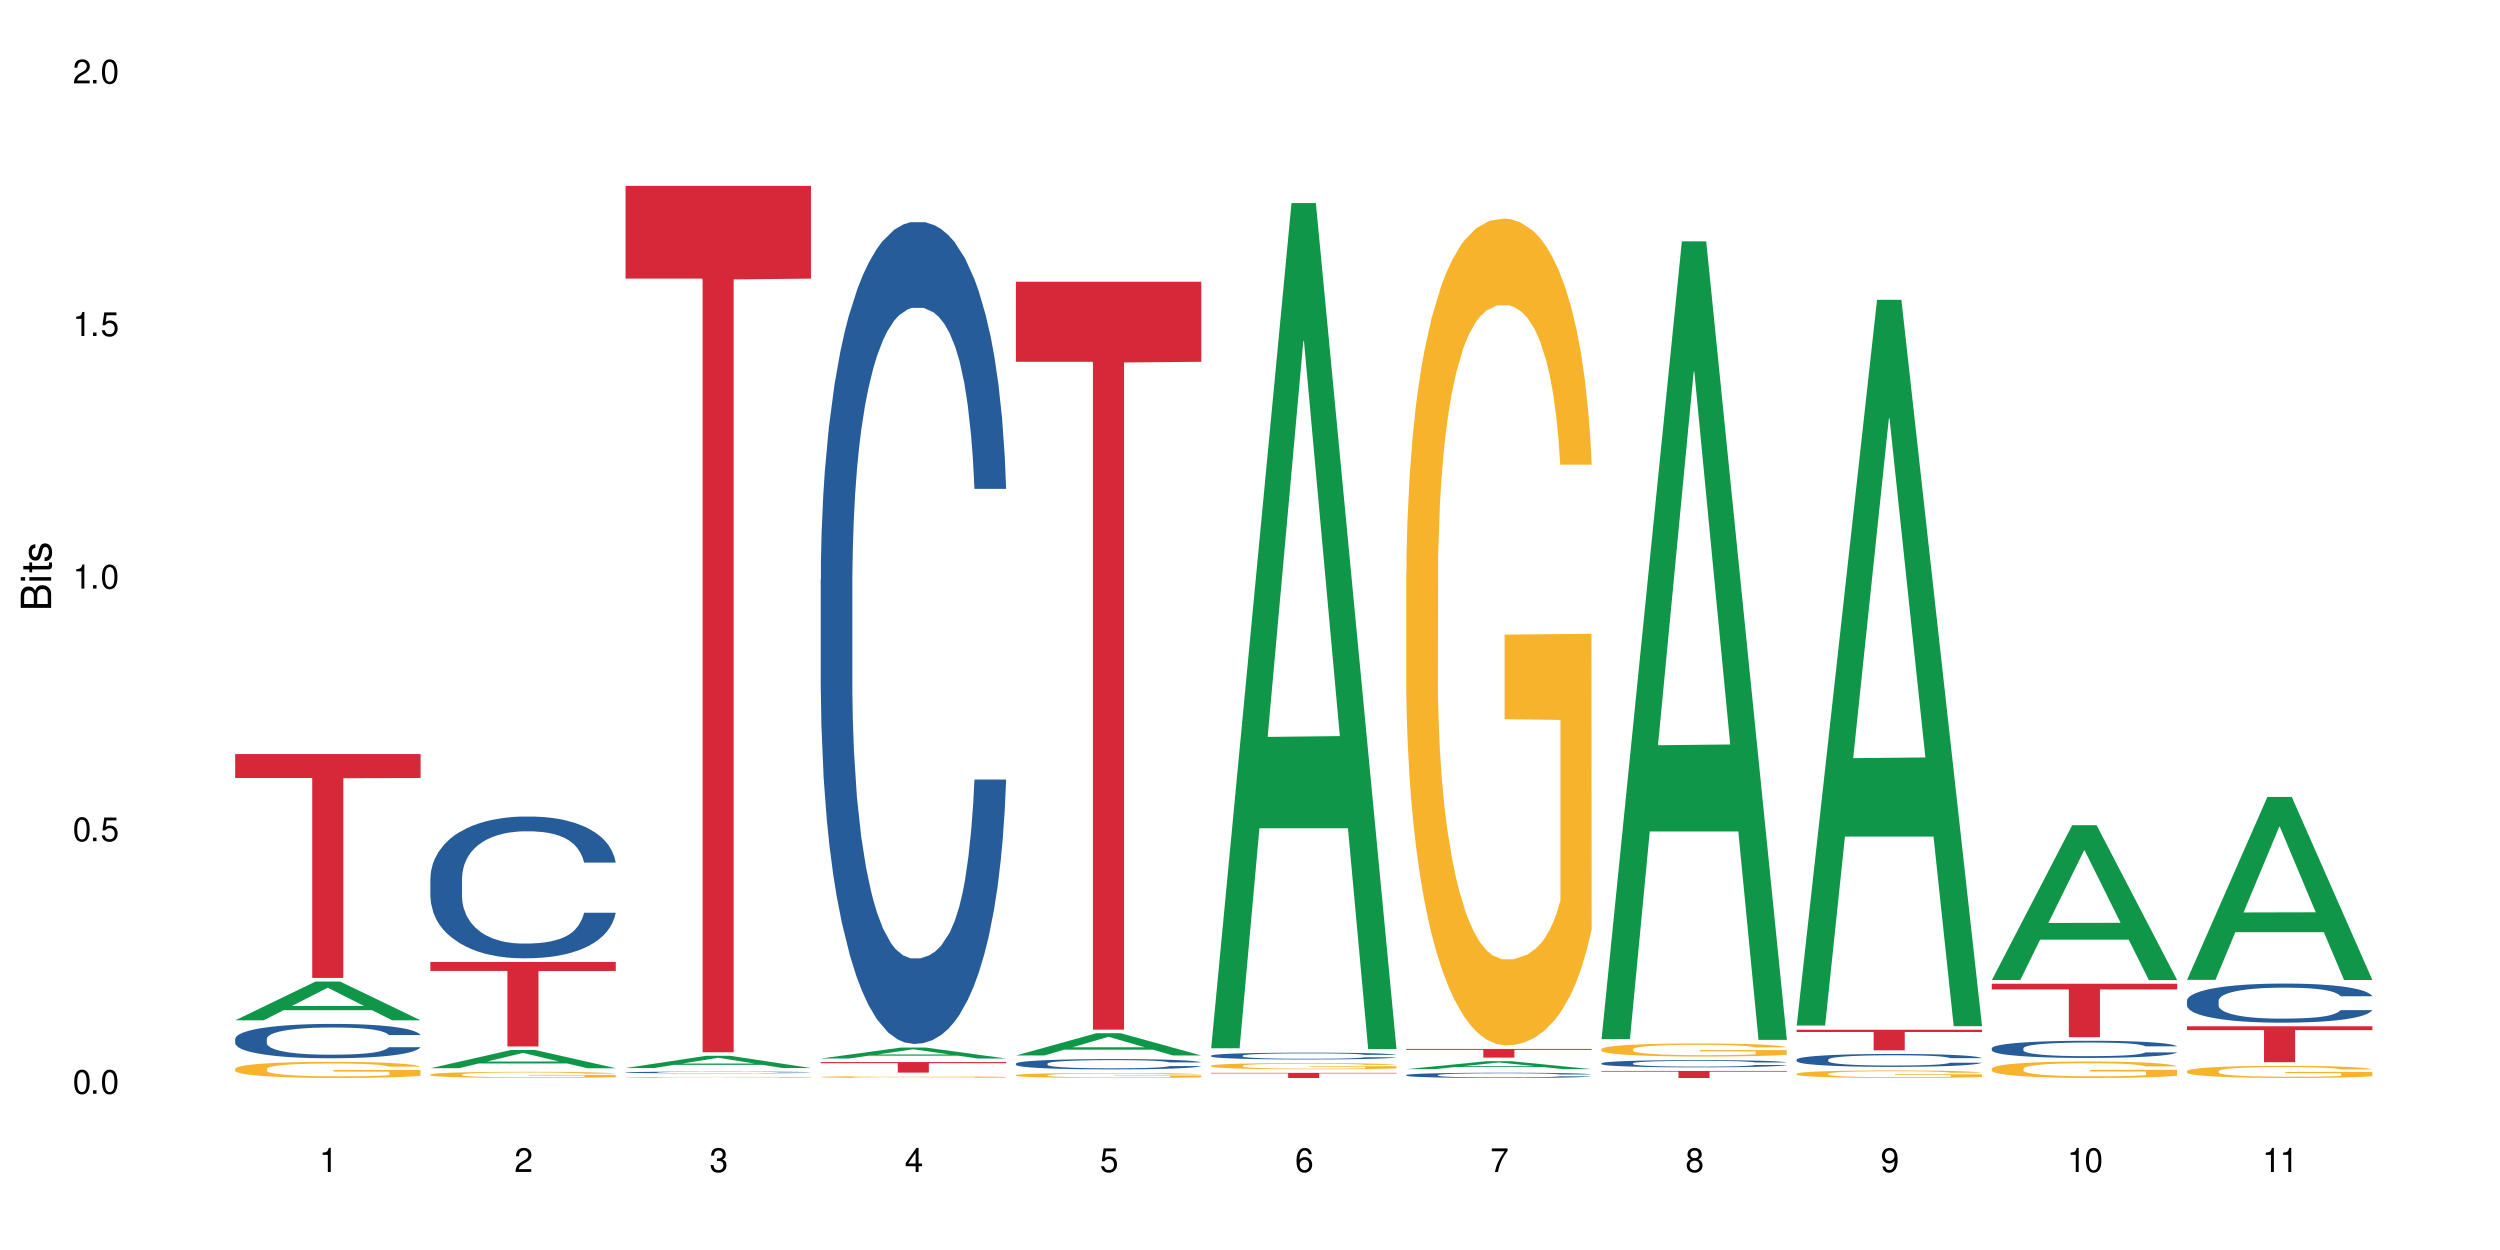
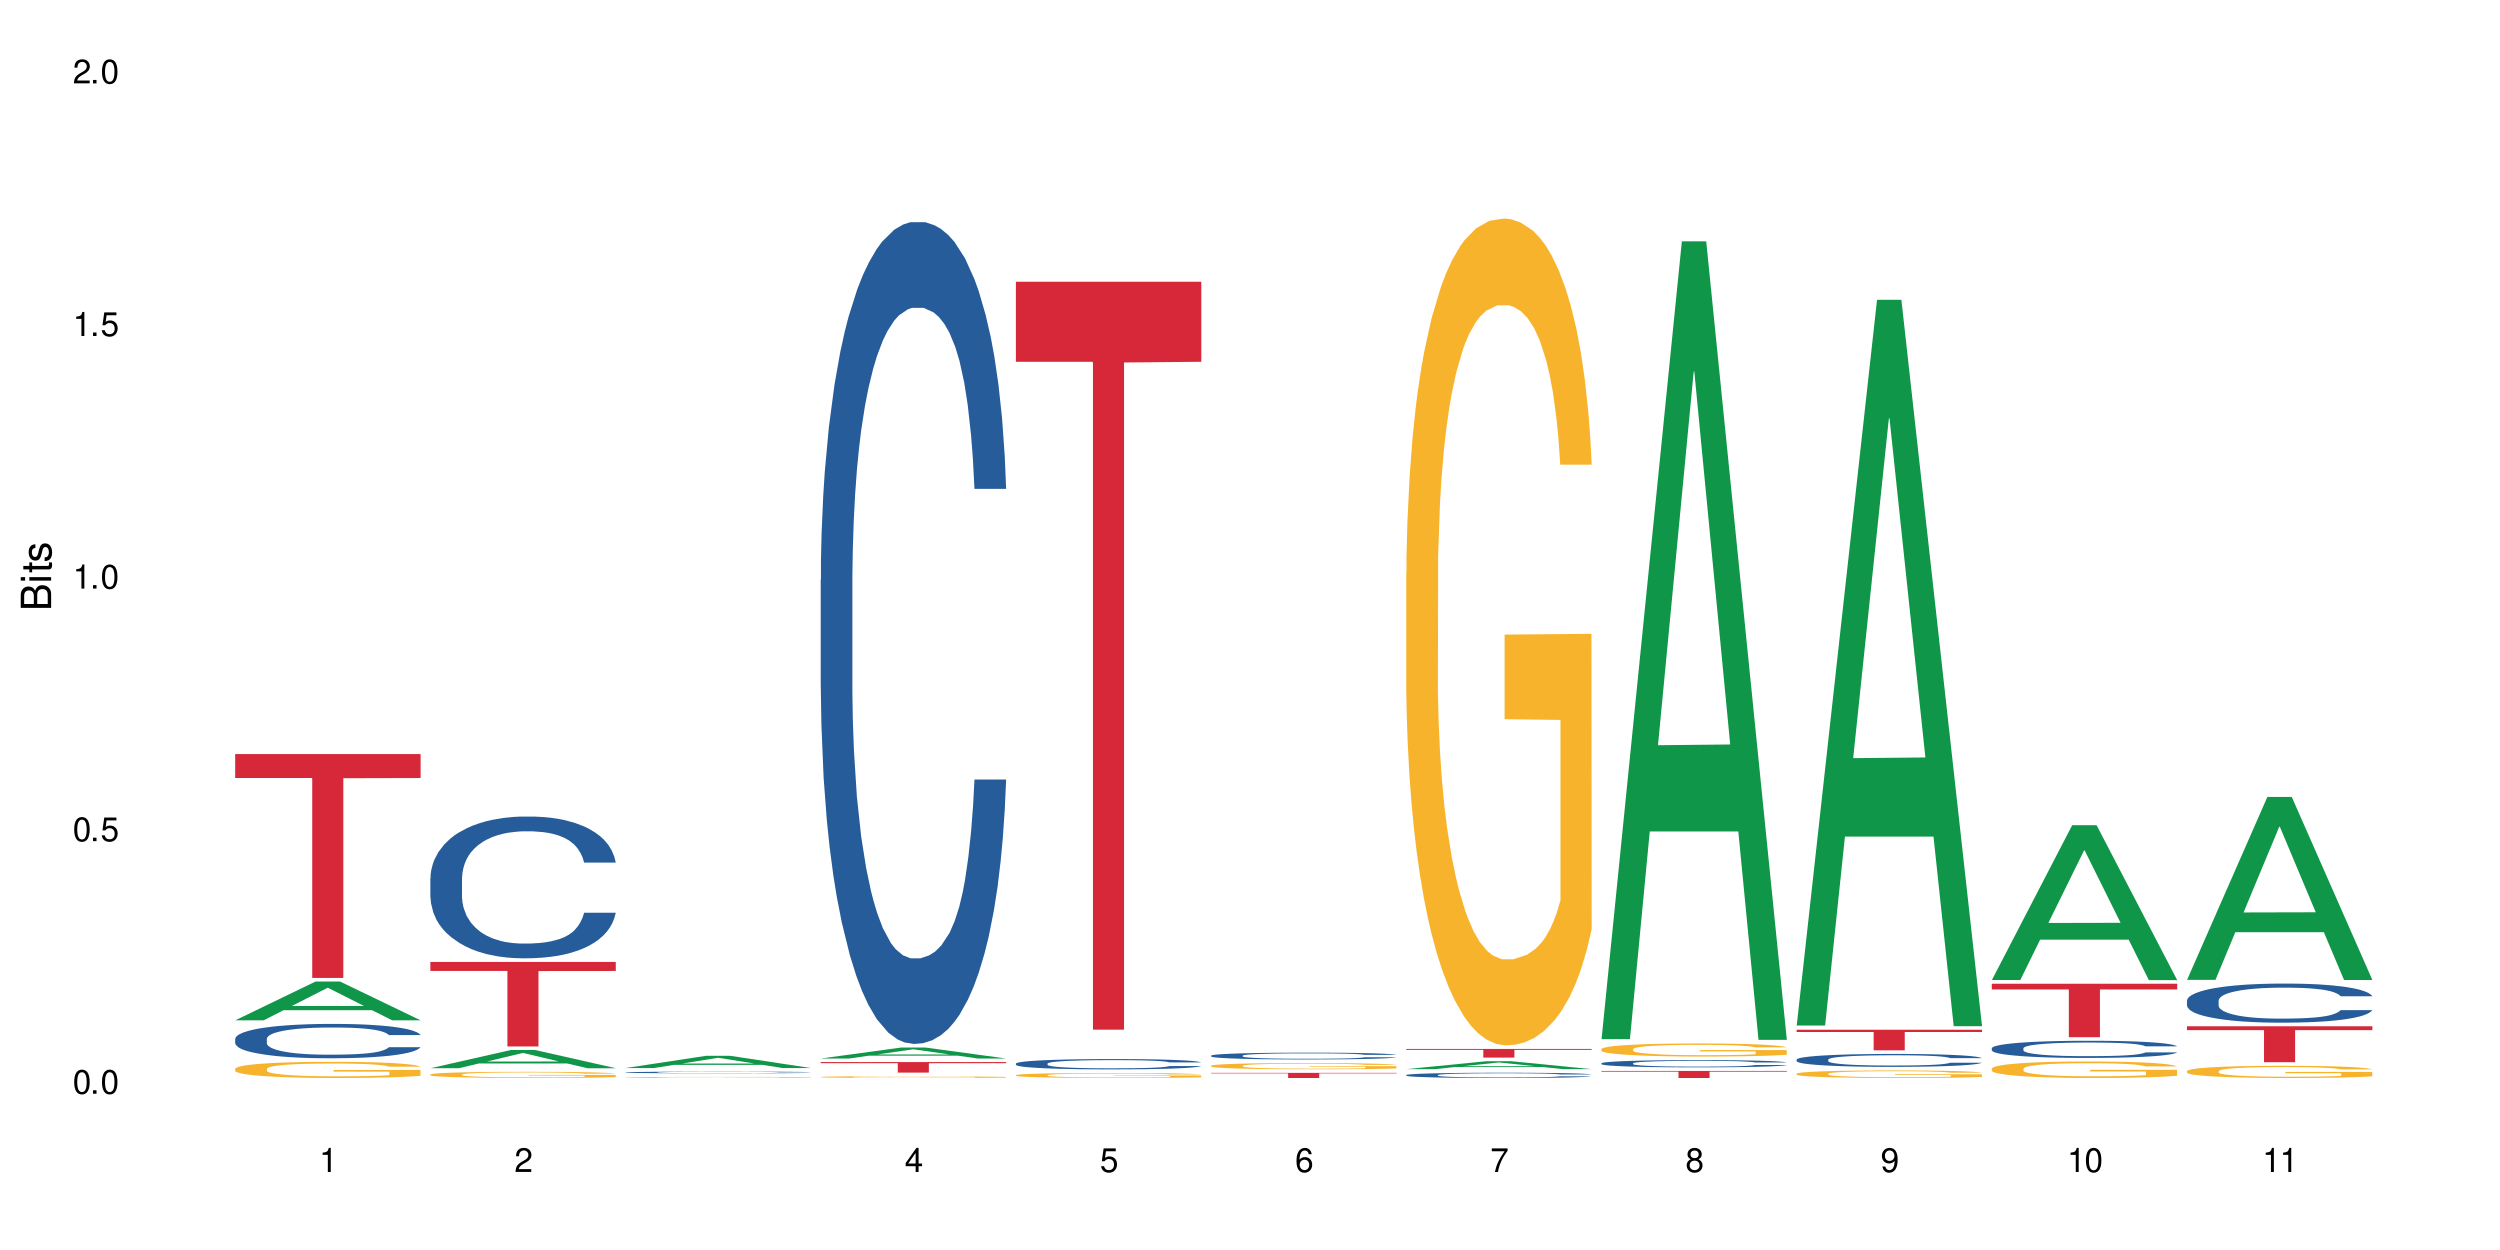
<svg xmlns="http://www.w3.org/2000/svg" xmlns:xlink="http://www.w3.org/1999/xlink" width="720" height="360" viewBox="0 0 720 360">
  <defs>
    <g>
      <g id="glyph-0-0">
</g>
      <g id="glyph-0-1">
        <path d="M 2.641 -6.938 C 2 -6.938 1.422 -6.656 1.078 -6.172 C 0.641 -5.562 0.406 -4.641 0.406 -3.359 C 0.406 -1.016 1.188 0.219 2.641 0.219 C 4.078 0.219 4.859 -1.016 4.859 -3.297 C 4.859 -4.641 4.656 -5.547 4.203 -6.172 C 3.844 -6.656 3.281 -6.938 2.641 -6.938 Z M 2.641 -6.188 C 3.547 -6.188 4 -5.25 4 -3.375 C 4 -1.406 3.562 -0.484 2.625 -0.484 C 1.734 -0.484 1.281 -1.438 1.281 -3.344 C 1.281 -5.25 1.734 -6.188 2.641 -6.188 Z M 2.641 -6.188 " />
      </g>
      <g id="glyph-0-2">
-         <path d="M 1.828 -1 L 0.828 -1 L 0.828 0 L 1.828 0 Z M 1.828 -1 " />
+         <path d="M 1.828 -1 L 0.828 -1 L 0.828 0 L 1.828 0 Z " />
      </g>
      <g id="glyph-0-3">
        <path d="M 4.562 -6.797 L 1.062 -6.797 L 0.547 -3.094 L 1.328 -3.094 C 1.719 -3.562 2.047 -3.734 2.578 -3.734 C 3.484 -3.734 4.062 -3.109 4.062 -2.094 C 4.062 -1.125 3.484 -0.531 2.578 -0.531 C 1.828 -0.531 1.375 -0.906 1.188 -1.672 L 0.328 -1.672 C 0.453 -1.109 0.547 -0.844 0.75 -0.594 C 1.125 -0.078 1.828 0.219 2.594 0.219 C 3.969 0.219 4.922 -0.781 4.922 -2.219 C 4.922 -3.562 4.031 -4.484 2.719 -4.484 C 2.25 -4.484 1.859 -4.359 1.469 -4.062 L 1.734 -5.969 L 4.562 -5.969 Z M 4.562 -6.797 " />
      </g>
      <g id="glyph-0-4">
        <path d="M 2.484 -4.938 L 2.484 0 L 3.328 0 L 3.328 -6.938 L 2.766 -6.938 C 2.469 -5.875 2.281 -5.734 0.984 -5.562 L 0.984 -4.938 Z M 2.484 -4.938 " />
      </g>
      <g id="glyph-0-5">
        <path d="M 4.859 -0.828 L 1.281 -0.828 C 1.359 -1.406 1.672 -1.781 2.5 -2.281 L 3.469 -2.828 C 4.406 -3.344 4.906 -4.062 4.906 -4.906 C 4.906 -5.484 4.672 -6.031 4.266 -6.406 C 3.859 -6.766 3.375 -6.938 2.719 -6.938 C 1.859 -6.938 1.219 -6.625 0.844 -6.031 C 0.609 -5.672 0.5 -5.234 0.484 -4.531 L 1.328 -4.531 C 1.359 -5.016 1.406 -5.281 1.531 -5.516 C 1.75 -5.938 2.188 -6.203 2.703 -6.203 C 3.469 -6.203 4.031 -5.641 4.031 -4.891 C 4.031 -4.344 3.719 -3.859 3.125 -3.516 L 2.234 -3 C 0.812 -2.172 0.406 -1.531 0.328 -0.016 L 4.859 -0.016 Z M 4.859 -0.828 " />
      </g>
      <g id="glyph-0-6">
-         <path d="M 2.125 -3.188 L 2.578 -3.188 C 3.5 -3.188 3.984 -2.766 3.984 -1.922 C 3.984 -1.062 3.469 -0.531 2.594 -0.531 C 1.656 -0.531 1.203 -1 1.156 -2.016 L 0.312 -2.016 C 0.344 -1.453 0.438 -1.094 0.609 -0.781 C 0.953 -0.109 1.625 0.219 2.547 0.219 C 3.953 0.219 4.859 -0.625 4.859 -1.938 C 4.859 -2.828 4.516 -3.297 3.703 -3.594 C 4.344 -3.844 4.656 -4.328 4.656 -5.031 C 4.656 -6.219 3.875 -6.938 2.578 -6.938 C 1.203 -6.938 0.484 -6.172 0.453 -4.703 L 1.297 -4.703 C 1.312 -5.125 1.344 -5.359 1.453 -5.578 C 1.641 -5.969 2.062 -6.203 2.594 -6.203 C 3.344 -6.203 3.797 -5.75 3.797 -5 C 3.797 -4.516 3.609 -4.219 3.25 -4.047 C 3.016 -3.953 2.703 -3.922 2.125 -3.906 Z M 2.125 -3.188 " />
-       </g>
+         </g>
      <g id="glyph-0-7">
        <path d="M 3.141 -1.672 L 3.141 0 L 3.984 0 L 3.984 -1.672 L 4.984 -1.672 L 4.984 -2.438 L 3.984 -2.438 L 3.984 -6.938 L 3.359 -6.938 L 0.266 -2.578 L 0.266 -1.672 Z M 3.141 -2.438 L 1 -2.438 L 3.141 -5.5 Z M 3.141 -2.438 " />
      </g>
      <g id="glyph-0-8">
        <path d="M 4.781 -5.125 C 4.609 -6.266 3.891 -6.938 2.844 -6.938 C 2.094 -6.938 1.422 -6.578 1.031 -5.953 C 0.594 -5.266 0.406 -4.422 0.406 -3.172 C 0.406 -2 0.578 -1.25 0.984 -0.641 C 1.359 -0.078 1.953 0.219 2.703 0.219 C 3.984 0.219 4.922 -0.75 4.922 -2.094 C 4.922 -3.375 4.062 -4.281 2.844 -4.281 C 2.172 -4.281 1.641 -4.031 1.281 -3.516 C 1.281 -5.234 1.828 -6.188 2.797 -6.188 C 3.391 -6.188 3.797 -5.797 3.938 -5.125 Z M 2.734 -3.531 C 3.547 -3.531 4.062 -2.953 4.062 -2.031 C 4.062 -1.156 3.484 -0.531 2.703 -0.531 C 1.922 -0.531 1.328 -1.188 1.328 -2.078 C 1.328 -2.938 1.906 -3.531 2.734 -3.531 Z M 2.734 -3.531 " />
      </g>
      <g id="glyph-0-9">
        <path d="M 4.984 -6.797 L 0.438 -6.797 L 0.438 -5.969 L 4.109 -5.969 C 2.5 -3.656 1.828 -2.234 1.328 0 L 2.219 0 C 2.594 -2.172 3.453 -4.047 4.984 -6.094 Z M 4.984 -6.797 " />
      </g>
      <g id="glyph-0-10">
        <path d="M 3.75 -3.656 C 4.469 -4.094 4.688 -4.438 4.688 -5.078 C 4.688 -6.172 3.844 -6.938 2.641 -6.938 C 1.438 -6.938 0.594 -6.172 0.594 -5.094 C 0.594 -4.438 0.812 -4.094 1.516 -3.656 C 0.734 -3.266 0.359 -2.703 0.359 -1.922 C 0.359 -0.656 1.281 0.219 2.641 0.219 C 3.984 0.219 4.922 -0.656 4.922 -1.922 C 4.922 -2.703 4.531 -3.266 3.75 -3.656 Z M 2.641 -6.188 C 3.359 -6.188 3.812 -5.75 3.812 -5.062 C 3.812 -4.406 3.344 -3.984 2.641 -3.984 C 1.922 -3.984 1.453 -4.406 1.453 -5.078 C 1.453 -5.75 1.922 -6.188 2.641 -6.188 Z M 2.641 -3.266 C 3.484 -3.266 4.062 -2.719 4.062 -1.906 C 4.062 -1.078 3.484 -0.531 2.625 -0.531 C 1.797 -0.531 1.219 -1.094 1.219 -1.906 C 1.219 -2.719 1.781 -3.266 2.641 -3.266 Z M 2.641 -3.266 " />
      </g>
      <g id="glyph-0-11">
        <path d="M 0.516 -1.578 C 0.672 -0.453 1.406 0.219 2.438 0.219 C 3.188 0.219 3.859 -0.141 4.266 -0.766 C 4.688 -1.453 4.891 -2.297 4.891 -3.547 C 4.891 -4.719 4.703 -5.453 4.312 -6.078 C 3.938 -6.641 3.344 -6.938 2.594 -6.938 C 1.297 -6.938 0.359 -5.969 0.359 -4.625 C 0.359 -3.344 1.234 -2.453 2.453 -2.453 C 3.094 -2.453 3.578 -2.672 4.016 -3.203 C 4 -1.484 3.469 -0.531 2.5 -0.531 C 1.906 -0.531 1.484 -0.906 1.359 -1.578 Z M 2.578 -6.203 C 3.375 -6.203 3.969 -5.531 3.969 -4.641 C 3.969 -3.797 3.391 -3.188 2.547 -3.188 C 1.734 -3.188 1.234 -3.766 1.234 -4.688 C 1.234 -5.562 1.797 -6.203 2.578 -6.203 Z M 2.578 -6.203 " />
      </g>
      <g id="glyph-1-0">
</g>
      <g id="glyph-1-1">
        <path d="M 0 -0.953 L 0 -4.891 C 0 -5.719 -0.234 -6.344 -0.734 -6.797 C -1.188 -7.234 -1.812 -7.469 -2.5 -7.469 C -3.547 -7.469 -4.188 -7 -4.625 -5.875 C -4.984 -6.688 -5.625 -7.094 -6.531 -7.094 C -7.172 -7.094 -7.734 -6.859 -8.141 -6.391 C -8.562 -5.922 -8.75 -5.344 -8.75 -4.5 L -8.75 -0.953 Z M -4.984 -2.062 L -7.766 -2.062 L -7.766 -4.219 C -7.766 -4.844 -7.688 -5.203 -7.453 -5.5 C -7.219 -5.812 -6.859 -5.969 -6.375 -5.969 C -5.891 -5.969 -5.531 -5.812 -5.297 -5.5 C -5.062 -5.203 -4.984 -4.844 -4.984 -4.219 Z M -0.984 -2.062 L -4 -2.062 L -4 -4.781 C -4 -5.766 -3.438 -6.359 -2.484 -6.359 C -1.547 -6.359 -0.984 -5.766 -0.984 -4.781 Z M -0.984 -2.062 " />
      </g>
      <g id="glyph-1-2">
        <path d="M -6.281 -1.797 L -6.281 -0.797 L 0 -0.797 L 0 -1.797 Z M -8.75 -1.797 L -8.75 -0.797 L -7.484 -0.797 L -7.484 -1.797 Z M -8.75 -1.797 " />
      </g>
      <g id="glyph-1-3">
        <path d="M -6.281 -3.047 L -6.281 -2.016 L -8.016 -2.016 L -8.016 -1.016 L -6.281 -1.016 L -6.281 -0.172 L -5.469 -0.172 L -5.469 -1.016 L -0.719 -1.016 C -0.078 -1.016 0.281 -1.453 0.281 -2.234 C 0.281 -2.5 0.25 -2.719 0.188 -3.047 L -0.641 -3.047 C -0.609 -2.906 -0.594 -2.766 -0.594 -2.562 C -0.594 -2.141 -0.719 -2.016 -1.156 -2.016 L -5.469 -2.016 L -5.469 -3.047 Z M -6.281 -3.047 " />
      </g>
      <g id="glyph-1-4">
        <path d="M -4.531 -5.25 C -5.766 -5.25 -6.469 -4.422 -6.469 -2.969 C -6.469 -1.516 -5.719 -0.562 -4.547 -0.562 C -3.562 -0.562 -3.094 -1.062 -2.734 -2.562 L -2.516 -3.484 C -2.344 -4.188 -2.094 -4.469 -1.641 -4.469 C -1.047 -4.469 -0.641 -3.875 -0.641 -3 C -0.641 -2.453 -0.797 -2 -1.062 -1.75 C -1.25 -1.594 -1.422 -1.531 -1.875 -1.469 L -1.875 -0.406 C -0.422 -0.453 0.281 -1.266 0.281 -2.922 C 0.281 -4.5 -0.5 -5.516 -1.719 -5.516 C -2.656 -5.516 -3.172 -4.984 -3.469 -3.734 L -3.703 -2.766 C -3.891 -1.953 -4.156 -1.609 -4.594 -1.609 C -5.188 -1.609 -5.547 -2.125 -5.547 -2.938 C -5.547 -3.75 -5.203 -4.172 -4.531 -4.203 Z M -4.531 -5.25 " />
      </g>
    </g>
  </defs>
  <rect x="-72" y="-36" width="864" height="432" fill="rgb(100%, 100%, 100%)" fill-opacity="1" />
  <path fill-rule="nonzero" fill="rgb(6.275%, 58.824%, 28.235%)" fill-opacity="1" d="M 67.73 293.852 L 67.789 293.84 L 90.895 282.672 L 97.91 282.672 L 121.133 293.859 L 112.973 293.859 L 107.152 290.941 L 81.652 290.941 L 75.945 293.852 L 67.73 293.852 L 84.105 289.734 L 104.816 289.723 L 94.488 284.5 L 94.375 284.492 L 94.262 284.523 L 84.047 289.723 L 84.105 289.734 Z M 67.73 293.852 " />
  <path fill-rule="nonzero" fill="rgb(14.51%, 36.078%, 60%)" fill-opacity="1" d="M 67.73 299.195 L 67.797 299.184 L 67.797 298.969 L 67.992 298.625 L 68.449 298.191 L 68.902 297.891 L 70.074 297.359 L 71.703 296.844 L 73.398 296.445 L 74.633 296.211 L 75.742 296.031 L 78.281 295.695 L 79.91 295.523 L 81.668 295.371 L 83.816 295.219 L 85.379 295.129 L 88.895 294.984 L 91.5 294.918 L 93.52 294.895 L 97.883 294.895 L 100.488 294.93 L 102.375 294.973 L 104.461 295.047 L 106.219 295.129 L 109.281 295.328 L 112.016 295.578 L 113.254 295.723 L 115.207 296.004 L 116.703 296.273 L 117.746 296.512 L 118.918 296.844 L 119.961 297.25 L 120.742 297.711 L 121.133 298.102 L 112.016 298.102 L 111.559 297.738 L 111.039 297.457 L 110.062 297.09 L 109.086 296.828 L 107.715 296.562 L 106.48 296.391 L 104.785 296.223 L 103.289 296.113 L 101.727 296.031 L 100.227 295.977 L 97.363 295.922 L 94.039 295.922 L 92.805 295.941 L 90.262 296.012 L 88.895 296.078 L 86.941 296.203 L 85.574 296.32 L 83.945 296.5 L 82.84 296.656 L 81.473 296.891 L 80.496 297.098 L 79.387 297.395 L 78.738 297.621 L 78.152 297.875 L 77.629 298.172 L 77.238 298.488 L 76.977 298.824 L 76.848 299.148 L 76.848 300.547 L 76.977 300.875 L 77.305 301.254 L 78.152 301.805 L 79.387 302.285 L 80.82 302.664 L 82.188 302.934 L 82.969 303.059 L 84.012 303.203 L 85.641 303.387 L 87.984 303.566 L 89.352 303.637 L 91.438 303.711 L 93.586 303.746 L 96.449 303.746 L 98.988 303.711 L 100.684 303.664 L 102.441 303.594 L 104.852 303.441 L 106.348 303.297 L 107.652 303.125 L 108.629 302.953 L 109.281 302.809 L 110.258 302.527 L 111.039 302.219 L 111.625 301.902 L 112.016 301.598 L 121.133 301.598 L 120.742 301.957 L 120.156 302.309 L 119.57 302.574 L 118.656 302.887 L 117.613 303.168 L 116.117 303.484 L 114.879 303.691 L 113.254 303.918 L 111.754 304.09 L 110.125 304.242 L 107.715 304.426 L 106.152 304.516 L 104.461 304.598 L 102.441 304.668 L 99.902 304.73 L 97.168 304.77 L 94.625 304.777 L 91.891 304.758 L 89.871 304.723 L 87.203 304.641 L 83.883 304.48 L 81.473 304.309 L 79.582 304.137 L 77.957 303.953 L 76.133 303.711 L 73.789 303.312 L 72.355 303.008 L 71.379 302.754 L 70.27 302.402 L 69.488 302.086 L 68.578 301.578 L 67.926 300.938 L 67.73 300.441 Z M 67.73 299.195 " />
  <path fill-rule="nonzero" fill="rgb(96.863%, 70.196%, 16.863%)" fill-opacity="1" d="M 67.73 307.805 L 67.797 307.797 L 67.797 307.715 L 68.055 307.523 L 68.707 307.258 L 69.555 307.043 L 70.465 306.871 L 71.051 306.781 L 72.027 306.656 L 72.875 306.562 L 75.023 306.371 L 77.762 306.191 L 79.258 306.113 L 80.949 306.043 L 83.359 305.961 L 84.469 305.934 L 87.855 305.863 L 91.695 305.82 L 95.93 305.809 L 97.883 305.812 L 100.555 305.828 L 104.199 305.875 L 106.285 305.918 L 107.91 305.961 L 109.605 306.016 L 111.688 306.102 L 113.645 306.203 L 115.207 306.305 L 116.77 306.434 L 118.07 306.57 L 119.18 306.719 L 120.156 306.898 L 120.742 307.047 L 121.133 307.195 L 112.078 307.195 L 111.559 307.047 L 110.973 306.93 L 109.996 306.789 L 109.02 306.688 L 108.043 306.609 L 106.219 306.496 L 104.656 306.43 L 102.703 306.371 L 100.812 306.332 L 98.664 306.305 L 97.363 306.297 L 93.91 306.297 L 90.785 306.328 L 88.961 306.363 L 87.66 306.395 L 85.836 306.461 L 84.727 306.512 L 84.078 306.543 L 82.125 306.676 L 80.82 306.797 L 80.105 306.875 L 79.191 307.004 L 78.543 307.117 L 77.824 307.289 L 77.434 307.414 L 76.914 307.707 L 76.848 308.469 L 77.043 308.633 L 77.434 308.805 L 77.957 308.961 L 78.738 309.121 L 79.52 309.246 L 80.887 309.41 L 82.059 309.52 L 82.969 309.594 L 84.727 309.707 L 85.445 309.746 L 87.137 309.824 L 88.895 309.883 L 91.047 309.934 L 92.672 309.957 L 95.277 309.98 L 98.598 309.98 L 102.508 309.953 L 104.98 309.922 L 106.676 309.887 L 107.781 309.855 L 109.148 309.809 L 110.125 309.766 L 111.039 309.719 L 112.145 309.648 L 112.145 308.633 L 96.059 308.629 L 96.059 308.152 L 121.066 308.148 L 121.133 309.809 L 119.766 309.926 L 118.07 310.035 L 116.441 310.121 L 114.75 310.191 L 112.34 310.273 L 110.387 310.324 L 107.391 310.383 L 104.656 310.422 L 101.789 310.449 L 99.25 310.461 L 96.254 310.465 L 93.586 310.457 L 90.719 310.43 L 88.441 310.395 L 86.355 310.355 L 84.273 310.297 L 81.668 310.211 L 79.973 310.137 L 78.215 310.047 L 76.457 309.941 L 74.895 309.828 L 73.852 309.738 L 72.812 309.637 L 71.703 309.508 L 70.66 309.363 L 69.879 309.23 L 69.164 309.082 L 68.645 308.941 L 68.121 308.75 L 67.859 308.598 L 67.73 308.465 Z M 67.73 307.805 " />
  <path fill-rule="nonzero" fill="rgb(83.922%, 15.686%, 22.353%)" fill-opacity="1" d="M 67.73 217.168 L 121.133 217.168 L 121.133 224.07 L 98.875 224.129 L 98.875 281.641 L 89.922 281.641 L 89.922 224.191 L 89.793 224.07 L 67.73 224.07 Z M 67.73 217.168 " />
  <path fill-rule="nonzero" fill="rgb(6.275%, 58.824%, 28.235%)" fill-opacity="1" d="M 123.941 307.648 L 124 307.645 L 147.105 302.406 L 154.125 302.406 L 177.344 307.652 L 169.184 307.652 L 163.367 306.285 L 137.863 306.285 L 132.156 307.648 L 123.941 307.648 L 140.316 305.715 L 161.027 305.711 L 150.699 303.262 L 150.586 303.258 L 150.473 303.273 L 140.258 305.711 L 140.316 305.715 Z M 123.941 307.648 " />
  <path fill-rule="nonzero" fill="rgb(14.51%, 36.078%, 60%)" fill-opacity="1" d="M 123.941 252.938 L 124.008 252.902 L 124.008 252.008 L 124.203 250.59 L 124.66 248.797 L 125.113 247.566 L 126.285 245.363 L 127.914 243.238 L 129.609 241.594 L 130.844 240.625 L 131.953 239.879 L 134.492 238.5 L 136.121 237.789 L 137.879 237.156 L 140.027 236.52 L 141.59 236.148 L 145.109 235.551 L 147.711 235.289 L 149.73 235.18 L 154.094 235.18 L 156.699 235.328 L 158.59 235.512 L 160.672 235.812 L 162.43 236.148 L 165.492 236.969 L 168.227 238.012 L 169.465 238.609 L 171.418 239.766 L 172.914 240.887 L 173.957 241.855 L 175.129 243.238 L 176.172 244.918 L 176.953 246.82 L 177.344 248.426 L 168.227 248.426 L 167.77 246.93 L 167.25 245.773 L 166.273 244.246 L 165.297 243.164 L 163.93 242.082 L 162.691 241.371 L 160.996 240.664 L 159.5 240.215 L 157.938 239.879 L 156.438 239.656 L 153.574 239.43 L 150.254 239.43 L 149.016 239.508 L 146.477 239.805 L 145.109 240.066 L 143.152 240.59 L 141.785 241.074 L 140.156 241.82 L 139.051 242.453 L 137.684 243.426 L 136.707 244.281 L 135.598 245.512 L 134.949 246.445 L 134.363 247.492 L 133.84 248.723 L 133.449 250.027 L 133.191 251.41 L 133.059 252.754 L 133.059 258.535 L 133.191 259.879 L 133.516 261.445 L 134.363 263.723 L 135.598 265.699 L 137.031 267.266 L 138.398 268.387 L 139.18 268.91 L 140.223 269.508 L 141.852 270.254 L 144.195 271 L 145.562 271.297 L 147.648 271.594 L 149.797 271.746 L 152.66 271.746 L 155.203 271.594 L 156.895 271.41 L 158.652 271.109 L 161.062 270.477 L 162.559 269.879 L 163.863 269.172 L 164.84 268.461 L 165.492 267.863 L 166.469 266.707 L 167.25 265.438 L 167.836 264.133 L 168.227 262.863 L 177.344 262.863 L 176.953 264.355 L 176.367 265.812 L 175.781 266.895 L 174.867 268.199 L 173.828 269.355 L 172.328 270.664 L 171.09 271.52 L 169.465 272.453 L 167.965 273.164 L 166.336 273.797 L 163.93 274.543 L 162.363 274.918 L 160.672 275.254 L 158.652 275.551 L 156.113 275.812 L 153.379 275.961 L 150.84 276 L 148.102 275.926 L 146.086 275.773 L 143.414 275.438 L 140.094 274.766 L 137.684 274.059 L 135.793 273.348 L 134.168 272.602 L 132.344 271.594 L 130 269.953 L 128.566 268.684 L 127.59 267.641 L 126.48 266.184 L 125.699 264.879 L 124.789 262.789 L 124.137 260.141 L 123.941 258.09 Z M 123.941 252.938 " />
  <path fill-rule="nonzero" fill="rgb(96.863%, 70.196%, 16.863%)" fill-opacity="1" d="M 123.941 309.445 L 124.008 309.445 L 124.008 309.414 L 124.27 309.34 L 124.918 309.238 L 125.766 309.156 L 126.676 309.09 L 127.266 309.059 L 128.242 309.008 L 129.086 308.973 L 131.234 308.898 L 133.973 308.832 L 135.469 308.801 L 137.164 308.773 L 139.57 308.742 L 140.68 308.73 L 144.066 308.707 L 147.906 308.691 L 152.141 308.684 L 154.094 308.688 L 156.766 308.691 L 160.41 308.711 L 162.496 308.727 L 164.125 308.742 L 165.816 308.766 L 167.902 308.797 L 169.855 308.836 L 171.418 308.875 L 172.98 308.926 L 174.281 308.977 L 175.391 309.031 L 176.367 309.102 L 176.953 309.156 L 177.344 309.215 L 168.293 309.215 L 167.77 309.156 L 167.184 309.113 L 166.207 309.059 L 165.23 309.02 L 164.254 308.992 L 162.43 308.949 L 160.867 308.922 L 158.914 308.898 L 157.023 308.887 L 154.875 308.875 L 153.574 308.871 L 150.121 308.871 L 146.996 308.883 L 145.172 308.895 L 143.871 308.91 L 142.047 308.934 L 140.941 308.953 L 140.289 308.965 L 138.336 309.016 L 137.031 309.062 L 136.316 309.094 L 135.402 309.141 L 134.754 309.184 L 134.035 309.25 L 133.645 309.301 L 133.125 309.41 L 133.059 309.703 L 133.254 309.766 L 133.645 309.832 L 134.168 309.891 L 134.949 309.949 L 135.73 310 L 137.098 310.062 L 138.27 310.105 L 139.18 310.133 L 140.941 310.176 L 141.656 310.191 L 143.348 310.219 L 145.109 310.242 L 147.258 310.262 L 148.883 310.27 L 151.488 310.277 L 154.812 310.277 L 158.719 310.27 L 161.191 310.258 L 162.887 310.242 L 163.992 310.23 L 165.359 310.215 L 166.336 310.199 L 167.25 310.18 L 168.355 310.152 L 168.355 309.766 L 152.27 309.762 L 152.27 309.582 L 177.277 309.578 L 177.344 310.215 L 175.977 310.258 L 174.281 310.301 L 172.656 310.332 L 170.961 310.359 L 168.551 310.391 L 166.598 310.41 L 163.602 310.434 L 160.867 310.449 L 158 310.457 L 155.461 310.461 L 152.465 310.465 L 149.797 310.461 L 146.93 310.453 L 144.652 310.438 L 142.566 310.422 L 140.484 310.402 L 137.879 310.367 L 136.188 310.34 L 134.426 310.305 L 132.668 310.266 L 131.105 310.223 L 130.062 310.188 L 129.023 310.148 L 127.914 310.098 L 126.871 310.043 L 126.09 309.992 L 125.375 309.938 L 124.855 309.883 L 124.332 309.809 L 124.074 309.75 L 123.941 309.699 Z M 123.941 309.445 " />
  <path fill-rule="nonzero" fill="rgb(83.922%, 15.686%, 22.353%)" fill-opacity="1" d="M 123.941 277.031 L 177.344 277.031 L 177.344 279.637 L 155.086 279.66 L 155.086 301.375 L 146.133 301.375 L 146.133 279.684 L 146.004 279.637 L 123.941 279.637 Z M 123.941 277.031 " />
  <path fill-rule="nonzero" fill="rgb(6.275%, 58.824%, 28.235%)" fill-opacity="1" d="M 180.152 307.594 L 180.211 307.59 L 203.316 304.078 L 210.336 304.078 L 233.555 307.598 L 225.395 307.598 L 219.578 306.676 L 194.074 306.676 L 188.371 307.594 L 180.152 307.594 L 196.527 306.297 L 217.238 306.293 L 206.91 304.652 L 206.797 304.648 L 206.684 304.66 L 196.473 306.293 L 196.527 306.297 Z M 180.152 307.594 " />
  <path fill-rule="nonzero" fill="rgb(14.51%, 36.078%, 60%)" fill-opacity="1" d="M 180.152 308.84 L 180.219 308.84 L 180.219 308.832 L 180.414 308.812 L 180.871 308.793 L 181.324 308.777 L 182.5 308.75 L 184.125 308.727 L 185.82 308.703 L 187.059 308.691 L 188.164 308.684 L 190.703 308.668 L 192.332 308.66 L 194.09 308.652 L 196.238 308.645 L 197.801 308.641 L 201.32 308.633 L 203.922 308.629 L 212.91 308.629 L 214.801 308.633 L 216.883 308.637 L 218.641 308.641 L 221.703 308.648 L 224.438 308.66 L 225.676 308.668 L 227.629 308.684 L 229.125 308.695 L 230.168 308.707 L 231.34 308.727 L 232.383 308.746 L 233.164 308.77 L 233.555 308.789 L 224.438 308.789 L 223.98 308.77 L 223.461 308.754 L 221.508 308.723 L 220.141 308.711 L 218.902 308.703 L 217.207 308.695 L 215.711 308.688 L 214.148 308.684 L 212.648 308.68 L 205.227 308.68 L 202.688 308.684 L 201.32 308.688 L 199.363 308.691 L 197.996 308.699 L 196.371 308.707 L 195.262 308.715 L 193.895 308.727 L 192.918 308.738 L 191.812 308.754 L 191.16 308.762 L 190.574 308.777 L 190.051 308.789 L 189.66 308.809 L 189.402 308.824 L 189.27 308.84 L 189.27 308.91 L 189.402 308.926 L 189.727 308.945 L 190.574 308.973 L 191.812 308.996 L 193.242 309.016 L 194.609 309.027 L 195.395 309.035 L 196.434 309.043 L 198.062 309.051 L 200.406 309.059 L 201.773 309.062 L 203.859 309.066 L 206.008 309.07 L 208.875 309.07 L 211.414 309.066 L 213.105 309.062 L 214.863 309.062 L 217.273 309.055 L 218.773 309.047 L 220.074 309.039 L 221.051 309.027 L 221.703 309.023 L 222.68 309.008 L 223.461 308.992 L 224.047 308.977 L 224.438 308.961 L 233.555 308.961 L 233.164 308.98 L 231.992 309.012 L 231.082 309.027 L 230.039 309.039 L 228.539 309.055 L 227.305 309.066 L 225.676 309.078 L 224.176 309.086 L 222.551 309.094 L 220.141 309.102 L 218.578 309.105 L 216.883 309.109 L 214.863 309.113 L 212.324 309.117 L 209.59 309.121 L 207.051 309.121 L 204.316 309.117 L 202.297 309.117 L 199.625 309.113 L 196.305 309.105 L 193.895 309.098 L 192.008 309.086 L 190.379 309.078 L 188.555 309.066 L 186.211 309.047 L 184.777 309.031 L 183.801 309.02 L 182.695 309 L 181.914 308.984 L 181 308.961 L 180.348 308.93 L 180.152 308.902 Z M 180.152 308.84 " />
  <path fill-rule="nonzero" fill="rgb(96.863%, 70.196%, 16.863%)" fill-opacity="1" d="M 180.152 310.285 L 180.219 310.285 L 180.219 310.281 L 180.48 310.266 L 181.129 310.25 L 181.977 310.234 L 182.891 310.223 L 183.477 310.219 L 184.453 310.207 L 185.297 310.203 L 187.449 310.188 L 190.184 310.176 L 191.68 310.172 L 193.375 310.168 L 195.785 310.16 L 196.891 310.16 L 200.277 310.156 L 204.121 310.152 L 212.977 310.152 L 216.621 310.156 L 218.707 310.16 L 220.336 310.16 L 222.027 310.164 L 224.113 310.172 L 226.066 310.18 L 227.629 310.184 L 229.191 310.195 L 230.492 310.203 L 231.602 310.211 L 232.578 310.227 L 233.164 310.234 L 233.555 310.246 L 224.504 310.246 L 223.98 310.234 L 223.395 310.227 L 221.441 310.211 L 220.465 310.207 L 218.641 310.199 L 217.078 310.191 L 215.125 310.188 L 213.238 310.188 L 211.086 310.184 L 206.332 310.184 L 203.207 310.188 L 201.383 310.188 L 200.082 310.191 L 198.258 310.195 L 197.152 310.199 L 196.5 310.199 L 194.547 310.211 L 193.242 310.219 L 192.527 310.223 L 191.617 310.23 L 190.965 310.238 L 190.246 310.25 L 189.855 310.258 L 189.336 310.277 L 189.27 310.332 L 189.465 310.34 L 189.855 310.352 L 190.379 310.363 L 191.16 310.375 L 191.941 310.383 L 193.309 310.395 L 194.48 310.402 L 195.395 310.406 L 197.152 310.414 L 197.867 310.418 L 199.562 310.422 L 201.32 310.426 L 203.469 310.43 L 205.098 310.43 L 207.699 310.434 L 211.023 310.434 L 214.93 310.43 L 217.402 310.43 L 219.098 310.426 L 220.203 310.422 L 221.57 310.422 L 222.551 310.418 L 223.461 310.414 L 224.566 310.41 L 224.566 310.34 L 208.484 310.34 L 208.484 310.309 L 233.488 310.309 L 233.555 310.422 L 232.188 310.43 L 230.492 310.438 L 228.867 310.441 L 227.172 310.445 L 224.762 310.453 L 222.809 310.453 L 219.812 310.461 L 217.078 310.461 L 214.215 310.465 L 206.008 310.465 L 203.141 310.461 L 200.863 310.461 L 198.777 310.457 L 196.695 310.453 L 194.09 310.449 L 192.398 310.441 L 190.641 310.438 L 188.879 310.43 L 187.316 310.422 L 186.277 310.414 L 185.234 310.41 L 184.125 310.398 L 183.086 310.391 L 182.305 310.383 L 181.586 310.371 L 181.066 310.363 L 180.543 310.348 L 180.285 310.34 L 180.152 310.332 Z M 180.152 310.285 " />
-   <path fill-rule="nonzero" fill="rgb(83.922%, 15.686%, 22.353%)" fill-opacity="1" d="M 180.152 53.535 L 233.555 53.535 L 233.555 80.242 L 211.301 80.477 L 211.301 303.047 L 202.344 303.047 L 202.344 80.711 L 202.215 80.242 L 180.152 80.242 Z M 180.152 53.535 " />
  <path fill-rule="nonzero" fill="rgb(6.275%, 58.824%, 28.235%)" fill-opacity="1" d="M 236.367 304.848 L 236.422 304.848 L 259.527 301.691 L 266.547 301.691 L 289.766 304.852 L 281.609 304.852 L 275.789 304.027 L 250.285 304.027 L 244.582 304.848 L 236.367 304.848 L 252.738 303.688 L 273.449 303.684 L 263.121 302.207 L 263.008 302.203 L 262.895 302.215 L 252.684 303.684 L 252.738 303.688 Z M 236.367 304.848 " />
  <path fill-rule="nonzero" fill="rgb(14.51%, 36.078%, 60%)" fill-opacity="1" d="M 236.367 166.973 L 236.43 166.754 L 236.43 161.562 L 236.625 153.344 L 237.082 142.957 L 237.539 135.82 L 238.711 123.059 L 240.34 110.727 L 242.031 101.207 L 243.27 95.582 L 244.375 91.258 L 246.914 83.254 L 248.543 79.145 L 250.301 75.465 L 252.449 71.789 L 254.016 69.625 L 257.531 66.164 L 260.137 64.648 L 262.152 64 L 266.516 64 L 269.121 64.867 L 271.012 65.945 L 273.094 67.68 L 274.852 69.625 L 277.914 74.383 L 280.648 80.441 L 281.887 83.902 L 283.84 90.609 L 285.34 97.098 L 286.379 102.723 L 287.551 110.727 L 288.594 120.461 L 289.375 131.492 L 289.766 140.797 L 280.648 140.797 L 280.191 132.141 L 279.672 125.438 L 278.695 116.566 L 277.719 110.293 L 276.352 104.02 L 275.113 99.91 L 273.422 95.801 L 271.922 93.203 L 270.359 91.258 L 268.863 89.961 L 265.996 88.66 L 262.676 88.66 L 261.438 89.094 L 258.898 90.824 L 257.531 92.34 L 255.578 95.367 L 254.211 98.18 L 252.582 102.508 L 251.473 106.184 L 250.105 111.809 L 249.129 116.785 L 248.023 123.922 L 247.371 129.332 L 246.785 135.387 L 246.266 142.527 L 245.875 150.098 L 245.613 158.102 L 245.484 165.891 L 245.484 199.418 L 245.613 207.207 L 245.938 216.293 L 246.785 229.488 L 248.023 240.953 L 249.457 250.039 L 250.824 256.527 L 251.605 259.559 L 252.645 263.02 L 254.273 267.344 L 256.617 271.672 L 257.984 273.402 L 260.07 275.133 L 262.219 276 L 265.086 276 L 267.625 275.133 L 269.316 274.051 L 271.074 272.32 L 273.484 268.645 L 274.984 265.184 L 276.285 261.07 L 277.262 256.961 L 277.914 253.5 L 278.891 246.793 L 279.672 239.438 L 280.258 231.867 L 280.648 224.512 L 289.766 224.512 L 289.375 233.168 L 288.789 241.602 L 288.203 247.875 L 287.293 255.449 L 286.25 262.152 L 284.75 269.727 L 283.516 274.699 L 281.887 280.109 L 280.387 284.219 L 278.762 287.895 L 276.352 292.223 L 274.789 294.387 L 273.094 296.332 L 271.074 298.062 L 268.535 299.578 L 265.801 300.441 L 263.262 300.66 L 260.527 300.227 L 258.508 299.359 L 255.836 297.414 L 252.516 293.52 L 250.105 289.41 L 248.219 285.301 L 246.59 280.973 L 244.766 275.133 L 242.422 265.613 L 240.988 258.258 L 240.012 252.203 L 238.906 243.766 L 238.125 236.195 L 237.211 224.082 L 236.562 208.723 L 236.367 196.824 Z M 236.367 166.973 " />
  <path fill-rule="nonzero" fill="rgb(96.863%, 70.196%, 16.863%)" fill-opacity="1" d="M 236.367 310.168 L 236.43 310.168 L 236.43 310.16 L 236.691 310.137 L 237.344 310.109 L 238.188 310.086 L 239.102 310.066 L 239.688 310.055 L 240.664 310.043 L 241.512 310.031 L 243.66 310.012 L 246.395 309.992 L 247.891 309.98 L 249.586 309.973 L 251.996 309.965 L 253.102 309.961 L 256.488 309.953 L 260.332 309.949 L 269.188 309.949 L 272.836 309.957 L 274.918 309.961 L 276.547 309.965 L 278.238 309.973 L 280.324 309.98 L 282.277 309.992 L 285.402 310.016 L 286.707 310.031 L 287.812 310.051 L 288.789 310.07 L 289.375 310.086 L 289.766 310.102 L 280.715 310.102 L 280.191 310.086 L 279.605 310.074 L 278.629 310.059 L 276.676 310.035 L 274.852 310.023 L 273.289 310.016 L 271.336 310.012 L 269.449 310.008 L 267.301 310.004 L 259.418 310.004 L 257.594 310.008 L 256.293 310.012 L 254.469 310.02 L 253.363 310.027 L 252.711 310.031 L 250.758 310.043 L 249.457 310.059 L 248.738 310.066 L 247.828 310.082 L 247.176 310.094 L 246.461 310.113 L 246.07 310.125 L 245.547 310.16 L 245.484 310.242 L 245.68 310.262 L 246.07 310.281 L 246.59 310.297 L 247.371 310.316 L 248.152 310.328 L 249.52 310.348 L 250.691 310.359 L 251.605 310.367 L 253.363 310.379 L 254.078 310.387 L 255.773 310.395 L 257.531 310.398 L 259.68 310.406 L 261.309 310.41 L 267.234 310.41 L 271.141 310.406 L 273.617 310.402 L 275.309 310.398 L 276.418 310.398 L 277.785 310.391 L 278.762 310.387 L 279.672 310.383 L 280.781 310.375 L 280.781 310.262 L 264.695 310.262 L 264.695 310.207 L 289.699 310.207 L 289.766 310.391 L 288.398 310.406 L 286.707 310.418 L 285.078 310.426 L 283.383 310.434 L 280.977 310.441 L 279.02 310.449 L 276.023 310.457 L 273.289 310.461 L 270.426 310.461 L 267.887 310.465 L 262.219 310.465 L 259.355 310.461 L 257.074 310.457 L 254.992 310.453 L 252.906 310.445 L 250.301 310.438 L 248.609 310.43 L 245.094 310.406 L 243.527 310.395 L 242.488 310.383 L 241.445 310.371 L 240.34 310.359 L 239.297 310.344 L 238.516 310.328 L 237.797 310.312 L 237.277 310.297 L 236.758 310.273 L 236.496 310.258 L 236.367 310.242 Z M 236.367 310.168 " />
  <path fill-rule="nonzero" fill="rgb(83.922%, 15.686%, 22.353%)" fill-opacity="1" d="M 236.367 305.883 L 289.766 305.883 L 289.766 306.207 L 267.512 306.211 L 267.512 308.918 L 258.555 308.918 L 258.555 306.215 L 258.426 306.207 L 236.367 306.207 Z M 236.367 305.883 " />
-   <path fill-rule="nonzero" fill="rgb(6.275%, 58.824%, 28.235%)" fill-opacity="1" d="M 292.578 303.973 L 292.633 303.969 L 315.738 297.566 L 322.758 297.566 L 345.977 303.98 L 337.82 303.98 L 332 302.305 L 306.496 302.305 L 300.793 303.973 L 292.578 303.973 L 308.949 301.613 L 329.66 301.605 L 319.336 298.613 L 319.219 298.609 L 319.105 298.625 L 308.895 301.605 L 308.949 301.613 Z M 292.578 303.973 " />
  <path fill-rule="nonzero" fill="rgb(14.51%, 36.078%, 60%)" fill-opacity="1" d="M 292.578 306.305 L 292.641 306.301 L 292.641 306.238 L 292.836 306.133 L 293.293 306.004 L 293.75 305.914 L 294.922 305.754 L 296.551 305.598 L 298.242 305.48 L 299.48 305.41 L 300.586 305.355 L 303.125 305.254 L 304.754 305.203 L 306.512 305.156 L 308.664 305.109 L 310.227 305.082 L 313.742 305.039 L 316.348 305.02 L 318.367 305.012 L 322.73 305.012 L 325.332 305.023 L 327.223 305.035 L 329.305 305.059 L 331.066 305.082 L 334.125 305.141 L 336.859 305.219 L 338.098 305.262 L 340.051 305.348 L 341.551 305.426 L 342.59 305.496 L 343.762 305.598 L 344.805 305.719 L 345.586 305.859 L 345.977 305.977 L 336.859 305.977 L 336.406 305.867 L 335.883 305.781 L 334.906 305.672 L 333.93 305.594 L 332.562 305.516 L 331.324 305.461 L 329.633 305.41 L 328.133 305.379 L 326.57 305.355 L 325.074 305.336 L 322.207 305.32 L 318.887 305.32 L 317.648 305.328 L 315.109 305.348 L 313.742 305.367 L 311.789 305.406 L 310.422 305.441 L 308.793 305.496 L 307.684 305.543 L 306.316 305.613 L 305.34 305.676 L 304.234 305.766 L 303.582 305.832 L 302.996 305.906 L 302.477 305.996 L 302.086 306.094 L 301.824 306.191 L 301.695 306.289 L 301.695 306.711 L 301.824 306.809 L 302.148 306.922 L 302.996 307.09 L 304.234 307.234 L 305.668 307.348 L 307.035 307.43 L 307.816 307.465 L 308.859 307.512 L 310.484 307.566 L 312.832 307.617 L 314.199 307.641 L 316.281 307.664 L 318.43 307.672 L 321.297 307.672 L 323.836 307.664 L 325.527 307.648 L 327.289 307.629 L 329.695 307.582 L 331.195 307.539 L 332.496 307.484 L 333.473 307.434 L 334.125 307.391 L 335.102 307.305 L 335.883 307.215 L 336.469 307.117 L 336.859 307.027 L 345.977 307.027 L 345.586 307.137 L 345 307.242 L 344.414 307.32 L 343.504 307.414 L 342.461 307.5 L 340.965 307.594 L 339.727 307.656 L 338.098 307.727 L 336.602 307.777 L 334.973 307.824 L 332.562 307.875 L 331 307.902 L 329.305 307.93 L 327.289 307.949 L 324.746 307.969 L 322.012 307.98 L 319.473 307.984 L 316.738 307.977 L 314.719 307.965 L 312.047 307.941 L 308.727 307.895 L 306.316 307.84 L 304.43 307.789 L 302.801 307.734 L 300.977 307.664 L 298.633 307.543 L 297.199 307.449 L 296.223 307.375 L 295.117 307.27 L 294.336 307.172 L 293.422 307.02 L 292.773 306.828 L 292.578 306.68 Z M 292.578 306.305 " />
  <path fill-rule="nonzero" fill="rgb(96.863%, 70.196%, 16.863%)" fill-opacity="1" d="M 292.578 309.637 L 292.641 309.633 L 292.641 309.609 L 292.902 309.547 L 293.555 309.465 L 294.398 309.398 L 295.312 309.344 L 295.898 309.316 L 296.875 309.277 L 297.723 309.25 L 299.871 309.188 L 302.605 309.133 L 304.105 309.109 L 305.797 309.086 L 308.207 309.062 L 309.312 309.055 L 312.699 309.031 L 316.543 309.02 L 320.773 309.016 L 322.73 309.016 L 325.398 309.02 L 329.047 309.035 L 331.129 309.051 L 332.758 309.062 L 334.449 309.078 L 336.535 309.105 L 338.488 309.137 L 340.051 309.168 L 341.613 309.211 L 342.918 309.25 L 344.023 309.297 L 345 309.355 L 345.586 309.398 L 345.977 309.445 L 336.926 309.445 L 336.406 309.398 L 335.82 309.363 L 334.84 309.32 L 333.863 309.289 L 332.887 309.262 L 331.066 309.23 L 329.5 309.207 L 327.547 309.188 L 325.66 309.176 L 323.512 309.168 L 318.758 309.168 L 315.629 309.176 L 313.809 309.188 L 312.504 309.199 L 310.68 309.219 L 309.574 309.234 L 308.922 309.242 L 306.969 309.285 L 305.668 309.32 L 304.949 309.348 L 304.039 309.387 L 303.387 309.422 L 302.672 309.477 L 302.281 309.516 L 301.758 309.605 L 301.695 309.844 L 301.891 309.895 L 302.281 309.949 L 302.801 309.996 L 303.582 310.047 L 304.363 310.086 L 305.73 310.137 L 306.902 310.172 L 307.816 310.191 L 309.574 310.23 L 310.289 310.242 L 311.984 310.266 L 313.742 310.281 L 315.891 310.301 L 317.52 310.309 L 320.125 310.312 L 323.445 310.312 L 327.352 310.305 L 329.828 310.297 L 331.52 310.285 L 332.629 310.273 L 333.996 310.262 L 334.973 310.246 L 335.883 310.234 L 336.992 310.211 L 336.992 309.895 L 320.906 309.891 L 320.906 309.746 L 345.914 309.742 L 345.977 310.262 L 344.609 310.297 L 342.918 310.332 L 341.289 310.355 L 339.598 310.379 L 337.188 310.406 L 335.234 310.422 L 332.238 310.438 L 329.5 310.453 L 326.637 310.461 L 324.098 310.465 L 321.102 310.465 L 318.43 310.461 L 315.566 310.453 L 313.285 310.441 L 311.203 310.43 L 309.117 310.414 L 306.512 310.387 L 304.82 310.363 L 303.062 310.336 L 301.305 310.301 L 299.742 310.266 L 298.699 310.238 L 297.656 310.207 L 296.551 310.168 L 295.508 310.121 L 294.727 310.082 L 294.008 310.035 L 293.488 309.992 L 292.969 309.93 L 292.707 309.883 L 292.578 309.844 Z M 292.578 309.637 " />
  <path fill-rule="nonzero" fill="rgb(83.922%, 15.686%, 22.353%)" fill-opacity="1" d="M 292.578 81.133 L 345.977 81.133 L 345.977 104.191 L 323.723 104.395 L 323.723 296.535 L 314.77 296.535 L 314.77 104.594 L 314.637 104.191 L 292.578 104.191 Z M 292.578 81.133 " />
-   <path fill-rule="nonzero" fill="rgb(6.275%, 58.824%, 28.235%)" fill-opacity="1" d="M 348.789 301.906 L 348.844 301.676 L 371.953 58.488 L 378.969 58.488 L 402.188 302.133 L 394.031 302.133 L 388.211 238.535 L 362.711 238.535 L 357.004 301.906 L 348.789 301.906 L 365.164 212.227 L 385.871 211.996 L 375.547 98.293 L 375.434 98.066 L 375.316 98.754 L 365.105 211.996 L 365.164 212.227 Z M 348.789 301.906 " />
  <path fill-rule="nonzero" fill="rgb(14.51%, 36.078%, 60%)" fill-opacity="1" d="M 348.789 304.016 L 348.852 304.016 L 348.852 303.973 L 349.051 303.906 L 349.504 303.82 L 349.961 303.758 L 351.133 303.652 L 352.762 303.551 L 354.453 303.473 L 355.691 303.426 L 356.797 303.391 L 359.34 303.324 L 360.965 303.289 L 362.727 303.262 L 364.875 303.23 L 366.438 303.211 L 369.953 303.184 L 372.559 303.172 L 374.578 303.164 L 378.941 303.164 L 381.547 303.172 L 383.434 303.18 L 385.52 303.195 L 387.277 303.211 L 390.336 303.25 L 393.07 303.301 L 394.309 303.328 L 396.262 303.387 L 397.762 303.438 L 398.805 303.484 L 399.977 303.551 L 401.016 303.633 L 401.797 303.723 L 402.188 303.801 L 393.07 303.801 L 392.617 303.73 L 392.094 303.672 L 391.117 303.602 L 390.141 303.547 L 388.773 303.496 L 387.535 303.461 L 385.844 303.43 L 384.344 303.406 L 382.781 303.391 L 381.285 303.379 L 378.418 303.371 L 373.859 303.371 L 371.32 303.387 L 369.953 303.398 L 368 303.426 L 366.633 303.449 L 365.004 303.484 L 363.898 303.516 L 362.531 303.562 L 361.551 303.602 L 360.445 303.66 L 359.793 303.707 L 359.207 303.754 L 358.688 303.816 L 358.297 303.879 L 358.035 303.945 L 357.906 304.008 L 357.906 304.285 L 358.035 304.352 L 358.363 304.426 L 359.207 304.535 L 360.445 304.629 L 361.879 304.703 L 363.246 304.758 L 364.027 304.781 L 365.07 304.812 L 366.695 304.848 L 369.043 304.883 L 370.41 304.898 L 372.492 304.91 L 374.641 304.918 L 377.508 304.918 L 380.047 304.91 L 381.742 304.902 L 383.5 304.887 L 385.91 304.859 L 387.406 304.828 L 388.707 304.797 L 389.688 304.762 L 390.336 304.734 L 391.312 304.676 L 392.094 304.617 L 392.68 304.555 L 393.07 304.492 L 402.188 304.492 L 401.797 304.566 L 401.211 304.633 L 400.625 304.688 L 399.715 304.75 L 398.672 304.805 L 397.176 304.867 L 395.938 304.91 L 394.309 304.953 L 392.812 304.988 L 391.184 305.016 L 388.773 305.055 L 387.211 305.07 L 385.52 305.086 L 383.5 305.102 L 380.961 305.113 L 378.223 305.121 L 372.949 305.121 L 370.93 305.113 L 368.262 305.098 L 364.938 305.062 L 362.531 305.031 L 360.641 304.996 L 359.012 304.961 L 357.188 304.91 L 354.844 304.832 L 353.41 304.773 L 352.434 304.723 L 351.328 304.652 L 350.547 304.59 L 349.637 304.488 L 348.984 304.363 L 348.789 304.266 Z M 348.789 304.016 " />
  <path fill-rule="nonzero" fill="rgb(96.863%, 70.196%, 16.863%)" fill-opacity="1" d="M 348.789 306.926 L 348.852 306.926 L 348.852 306.895 L 349.113 306.82 L 349.766 306.715 L 350.613 306.633 L 351.523 306.566 L 352.109 306.531 L 353.086 306.484 L 353.934 306.445 L 356.082 306.371 L 358.816 306.305 L 360.316 306.273 L 362.008 306.246 L 364.418 306.215 L 365.523 306.203 L 368.91 306.176 L 372.754 306.16 L 376.988 306.156 L 378.941 306.156 L 381.609 306.164 L 385.258 306.18 L 387.34 306.199 L 388.969 306.215 L 390.664 306.234 L 392.746 306.27 L 394.699 306.309 L 396.262 306.348 L 397.824 306.398 L 399.129 306.449 L 400.234 306.508 L 401.211 306.578 L 401.797 306.633 L 402.188 306.691 L 393.137 306.691 L 392.617 306.633 L 392.031 306.59 L 391.055 306.535 L 390.078 306.496 L 389.098 306.465 L 387.277 306.422 L 385.715 306.395 L 383.758 306.371 L 381.871 306.355 L 379.723 306.348 L 378.418 306.344 L 374.969 306.344 L 371.844 306.355 L 370.02 306.367 L 368.715 306.383 L 366.891 306.406 L 365.785 306.426 L 365.133 306.441 L 363.18 306.492 L 361.879 306.535 L 361.16 306.566 L 360.25 306.617 L 359.598 306.664 L 358.883 306.727 L 358.492 306.777 L 357.969 306.891 L 357.906 307.188 L 358.102 307.25 L 358.492 307.316 L 359.012 307.375 L 359.793 307.438 L 360.574 307.484 L 361.941 307.551 L 363.117 307.594 L 364.027 307.621 L 365.785 307.664 L 366.5 307.68 L 368.195 307.711 L 369.953 307.734 L 372.102 307.754 L 373.73 307.762 L 376.336 307.77 L 379.656 307.77 L 383.562 307.762 L 386.039 307.746 L 387.73 307.734 L 388.84 307.723 L 390.207 307.703 L 391.184 307.688 L 392.094 307.672 L 393.203 307.641 L 393.203 307.25 L 377.117 307.246 L 377.117 307.062 L 402.125 307.062 L 402.188 307.703 L 400.82 307.75 L 399.129 307.793 L 397.5 307.824 L 395.809 307.852 L 393.398 307.883 L 391.445 307.902 L 388.449 307.926 L 385.715 307.941 L 382.848 307.953 L 380.309 307.957 L 374.641 307.957 L 371.777 307.945 L 369.496 307.934 L 367.414 307.914 L 365.328 307.895 L 362.727 307.859 L 361.031 307.832 L 359.273 307.797 L 357.516 307.758 L 355.953 307.711 L 354.91 307.676 L 353.867 307.637 L 352.762 307.59 L 351.719 307.531 L 350.938 307.48 L 350.223 307.422 L 349.699 307.367 L 349.18 307.293 L 348.918 307.234 L 348.789 307.184 Z M 348.789 306.926 " />
  <path fill-rule="nonzero" fill="rgb(83.922%, 15.686%, 22.353%)" fill-opacity="1" d="M 348.789 308.992 L 402.188 308.992 L 402.188 309.148 L 379.934 309.148 L 379.934 310.465 L 370.98 310.465 L 370.98 309.152 L 370.848 309.148 L 348.789 309.148 Z M 348.789 308.992 " />
  <path fill-rule="nonzero" fill="rgb(6.275%, 58.824%, 28.235%)" fill-opacity="1" d="M 405 307.914 L 405.059 307.91 L 428.164 305.621 L 435.18 305.621 L 458.402 307.918 L 450.242 307.918 L 444.422 307.316 L 418.922 307.316 L 413.215 307.914 L 405 307.914 L 421.375 307.07 L 442.082 307.066 L 431.758 305.996 L 431.645 305.996 L 431.527 306 L 421.316 307.066 L 421.375 307.07 Z M 405 307.914 " />
  <path fill-rule="nonzero" fill="rgb(14.51%, 36.078%, 60%)" fill-opacity="1" d="M 405 309.609 L 405.066 309.605 L 405.066 309.574 L 405.262 309.52 L 405.715 309.453 L 406.172 309.41 L 407.344 309.328 L 408.973 309.246 L 410.664 309.188 L 411.902 309.152 L 413.012 309.121 L 415.551 309.07 L 417.18 309.047 L 418.938 309.023 L 421.086 308.996 L 422.648 308.984 L 426.164 308.961 L 428.77 308.953 L 430.789 308.949 L 435.152 308.949 L 437.758 308.953 L 439.645 308.961 L 441.73 308.973 L 443.488 308.984 L 446.547 309.016 L 449.285 309.055 L 450.52 309.074 L 452.473 309.117 L 453.973 309.16 L 455.016 309.195 L 456.188 309.246 L 457.227 309.309 L 458.012 309.379 L 458.402 309.441 L 449.285 309.441 L 448.828 309.383 L 448.309 309.34 L 447.328 309.285 L 446.352 309.246 L 444.984 309.203 L 443.746 309.18 L 442.055 309.152 L 440.559 309.137 L 438.992 309.121 L 437.496 309.113 L 434.629 309.105 L 431.309 309.105 L 430.07 309.109 L 427.531 309.121 L 426.164 309.129 L 424.211 309.148 L 422.844 309.168 L 421.215 309.195 L 420.109 309.219 L 418.742 309.254 L 417.766 309.285 L 416.656 309.332 L 416.004 309.367 L 415.418 309.406 L 414.898 309.453 L 414.508 309.5 L 414.246 309.551 L 414.117 309.602 L 414.117 309.816 L 414.246 309.867 L 414.574 309.926 L 415.418 310.008 L 416.656 310.082 L 418.09 310.141 L 419.457 310.184 L 420.238 310.199 L 421.281 310.223 L 422.91 310.25 L 425.254 310.277 L 426.621 310.289 L 428.703 310.301 L 430.855 310.305 L 433.719 310.305 L 436.258 310.301 L 437.953 310.293 L 439.711 310.281 L 442.121 310.258 L 443.617 310.238 L 444.922 310.211 L 445.898 310.184 L 446.547 310.164 L 447.523 310.121 L 448.309 310.07 L 448.895 310.023 L 449.285 309.977 L 458.402 309.977 L 458.012 310.031 L 457.426 310.086 L 456.836 310.125 L 455.926 310.176 L 454.883 310.219 L 453.387 310.266 L 452.148 310.297 L 450.52 310.332 L 449.023 310.359 L 447.395 310.383 L 444.984 310.41 L 443.422 310.426 L 441.73 310.438 L 439.711 310.449 L 437.172 310.457 L 434.434 310.465 L 431.895 310.465 L 429.16 310.461 L 427.141 310.457 L 424.473 310.445 L 421.148 310.418 L 418.742 310.391 L 416.852 310.367 L 415.223 310.34 L 413.402 310.301 L 411.055 310.238 L 409.625 310.191 L 408.648 310.152 L 407.539 310.102 L 406.758 310.051 L 405.848 309.973 L 405.195 309.875 L 405 309.801 Z M 405 309.609 " />
  <path fill-rule="nonzero" fill="rgb(96.863%, 70.196%, 16.863%)" fill-opacity="1" d="M 405 164.93 L 405.066 164.711 L 405.066 160.363 L 405.324 150.574 L 405.977 137.09 L 406.824 126 L 407.734 117.301 L 408.32 112.734 L 409.297 106.211 L 410.145 101.426 L 412.293 91.641 L 415.027 82.504 L 416.527 78.59 L 418.219 74.895 L 420.629 70.762 L 421.738 69.238 L 425.121 65.758 L 428.965 63.586 L 433.199 62.93 L 435.152 63.148 L 437.82 64.02 L 441.469 66.41 L 443.551 68.586 L 445.18 70.762 L 446.875 73.59 L 448.957 77.938 L 450.91 83.156 L 452.473 88.375 L 454.039 94.902 L 455.34 101.859 L 456.445 109.473 L 457.426 118.605 L 458.012 126.219 L 458.402 133.828 L 449.348 133.828 L 448.828 126.219 L 448.242 120.348 L 447.266 113.168 L 446.289 107.949 L 445.312 103.816 L 443.488 98.164 L 441.926 94.684 L 439.973 91.641 L 438.082 89.68 L 435.934 88.375 L 434.629 87.941 L 431.18 87.941 L 428.055 89.465 L 426.23 91.203 L 424.926 92.945 L 423.105 96.207 L 421.996 98.816 L 421.348 100.555 L 419.391 107.297 L 418.09 113.387 L 417.375 117.52 L 416.461 124.043 L 415.809 129.914 L 415.094 138.613 L 414.703 145.137 L 414.184 159.926 L 414.117 199.074 L 414.312 207.336 L 414.703 216.254 L 415.223 224.082 L 416.004 232.348 L 416.785 238.652 L 418.156 247.137 L 419.328 252.789 L 420.238 256.488 L 421.996 262.359 L 422.715 264.316 L 424.406 268.23 L 426.164 271.277 L 428.312 273.887 L 429.941 275.191 L 432.547 276.277 L 435.867 276.277 L 439.777 274.973 L 442.25 273.234 L 443.945 271.492 L 445.051 269.973 L 446.418 267.578 L 447.395 265.402 L 448.309 263.012 L 449.414 259.316 L 449.414 207.336 L 433.328 207.121 L 433.328 182.762 L 458.336 182.543 L 458.402 267.578 L 457.031 273.449 L 455.34 279.105 L 453.711 283.453 L 452.02 287.152 L 449.609 291.285 L 447.656 293.895 L 444.66 296.938 L 441.926 298.895 L 439.059 300.199 L 436.52 300.852 L 433.523 301.07 L 430.855 300.637 L 427.988 299.332 L 425.707 297.59 L 423.625 295.414 L 421.543 292.59 L 418.938 288.023 L 417.242 284.324 L 415.484 279.758 L 413.727 274.32 L 412.164 268.449 L 411.121 263.883 L 410.078 258.664 L 408.973 252.137 L 407.93 244.742 L 407.148 238 L 406.434 230.391 L 405.91 223.215 L 405.391 213.426 L 405.129 205.598 L 405 198.855 Z M 405 164.93 " />
  <path fill-rule="nonzero" fill="rgb(83.922%, 15.686%, 22.353%)" fill-opacity="1" d="M 405 302.102 L 458.402 302.102 L 458.402 302.367 L 436.145 302.371 L 436.145 304.59 L 427.191 304.59 L 427.191 302.375 L 427.062 302.367 L 405 302.367 Z M 405 302.102 " />
  <path fill-rule="nonzero" fill="rgb(6.275%, 58.824%, 28.235%)" fill-opacity="1" d="M 461.211 299.273 L 461.27 299.059 L 484.375 69.508 L 491.391 69.508 L 514.613 299.488 L 506.453 299.488 L 500.633 239.457 L 475.133 239.457 L 469.426 299.273 L 461.211 299.273 L 477.586 214.625 L 498.297 214.406 L 487.969 107.082 L 487.855 106.867 L 487.742 107.516 L 477.527 214.406 L 477.586 214.625 Z M 461.211 299.273 " />
  <path fill-rule="nonzero" fill="rgb(14.51%, 36.078%, 60%)" fill-opacity="1" d="M 461.211 306.219 L 461.277 306.219 L 461.277 306.172 L 461.473 306.102 L 461.926 306.008 L 462.383 305.945 L 463.555 305.836 L 465.184 305.727 L 466.879 305.641 L 468.113 305.594 L 469.223 305.555 L 471.762 305.484 L 473.391 305.449 L 475.148 305.414 L 477.297 305.383 L 478.859 305.363 L 482.375 305.336 L 484.98 305.32 L 487 305.316 L 491.363 305.316 L 493.969 305.324 L 495.855 305.332 L 497.941 305.348 L 499.699 305.363 L 502.762 305.406 L 505.496 305.461 L 506.73 305.488 L 508.688 305.551 L 510.184 305.605 L 511.227 305.656 L 512.398 305.727 L 513.441 305.812 L 514.223 305.91 L 514.613 305.988 L 505.496 305.988 L 505.039 305.914 L 504.52 305.855 L 503.543 305.777 L 502.562 305.723 L 501.195 305.668 L 499.961 305.629 L 498.266 305.594 L 496.77 305.57 L 495.207 305.555 L 493.707 305.543 L 490.844 305.531 L 487.52 305.531 L 486.285 305.535 L 483.742 305.551 L 482.375 305.562 L 480.422 305.59 L 479.055 305.617 L 477.426 305.652 L 476.32 305.688 L 474.953 305.734 L 473.977 305.777 L 472.867 305.844 L 472.219 305.891 L 471.633 305.941 L 471.109 306.004 L 470.719 306.07 L 470.457 306.141 L 470.328 306.211 L 470.328 306.504 L 470.457 306.574 L 470.785 306.652 L 471.633 306.77 L 472.867 306.871 L 474.301 306.949 L 475.668 307.008 L 476.449 307.035 L 477.492 307.062 L 479.121 307.102 L 481.465 307.141 L 482.832 307.156 L 484.918 307.172 L 487.066 307.18 L 489.93 307.18 L 492.469 307.172 L 494.164 307.16 L 495.922 307.145 L 498.332 307.113 L 499.828 307.082 L 501.133 307.047 L 502.109 307.012 L 502.762 306.98 L 503.738 306.922 L 504.52 306.855 L 505.105 306.789 L 505.496 306.727 L 514.613 306.727 L 514.223 306.801 L 513.637 306.875 L 513.051 306.93 L 512.137 306.996 L 511.094 307.055 L 509.598 307.125 L 508.359 307.168 L 506.73 307.215 L 505.234 307.25 L 503.605 307.281 L 501.195 307.32 L 499.633 307.34 L 497.941 307.355 L 495.922 307.371 L 493.383 307.387 L 490.648 307.395 L 488.105 307.395 L 485.371 307.391 L 483.352 307.383 L 480.684 307.367 L 477.363 307.332 L 474.953 307.297 L 473.062 307.262 L 471.438 307.223 L 469.613 307.172 L 467.27 307.086 L 465.836 307.023 L 464.859 306.969 L 463.75 306.895 L 462.969 306.828 L 462.059 306.723 L 461.406 306.586 L 461.211 306.484 Z M 461.211 306.219 " />
  <path fill-rule="nonzero" fill="rgb(96.863%, 70.196%, 16.863%)" fill-opacity="1" d="M 461.211 302.133 L 461.277 302.129 L 461.277 302.062 L 461.535 301.906 L 462.188 301.691 L 463.035 301.52 L 463.945 301.379 L 464.531 301.309 L 465.508 301.207 L 466.355 301.129 L 468.504 300.977 L 471.242 300.832 L 472.738 300.77 L 474.43 300.711 L 476.84 300.645 L 477.949 300.621 L 481.336 300.566 L 485.176 300.531 L 489.41 300.523 L 491.363 300.523 L 494.035 300.539 L 497.68 300.578 L 499.766 300.609 L 501.391 300.645 L 503.086 300.691 L 505.168 300.758 L 507.125 300.84 L 508.688 300.922 L 510.25 301.027 L 511.551 301.137 L 512.66 301.258 L 513.637 301.402 L 514.223 301.52 L 514.613 301.641 L 505.559 301.641 L 505.039 301.52 L 504.453 301.43 L 503.477 301.316 L 502.5 301.234 L 501.523 301.168 L 499.699 301.078 L 498.137 301.023 L 496.184 300.977 L 494.293 300.945 L 492.145 300.922 L 490.844 300.918 L 487.391 300.918 L 484.266 300.941 L 482.441 300.969 L 481.141 300.996 L 479.316 301.047 L 478.207 301.09 L 477.559 301.117 L 475.602 301.223 L 474.301 301.32 L 473.586 301.383 L 472.672 301.488 L 472.023 301.578 L 471.305 301.719 L 470.914 301.82 L 470.395 302.055 L 470.328 302.672 L 470.523 302.805 L 470.914 302.945 L 471.438 303.066 L 472.219 303.199 L 473 303.297 L 474.367 303.43 L 475.539 303.52 L 476.449 303.578 L 478.207 303.672 L 478.926 303.703 L 480.617 303.766 L 482.375 303.812 L 484.523 303.855 L 486.152 303.875 L 488.758 303.891 L 492.078 303.891 L 495.988 303.871 L 498.461 303.844 L 500.156 303.816 L 501.262 303.793 L 502.629 303.754 L 503.605 303.719 L 504.52 303.684 L 505.625 303.625 L 505.625 302.805 L 489.539 302.801 L 489.539 302.414 L 514.547 302.41 L 514.613 303.754 L 513.246 303.848 L 511.551 303.938 L 509.922 304.004 L 508.23 304.062 L 505.82 304.129 L 503.867 304.172 L 500.871 304.219 L 498.137 304.25 L 495.27 304.27 L 492.73 304.281 L 489.734 304.285 L 487.066 304.277 L 484.199 304.258 L 481.922 304.227 L 479.836 304.195 L 477.754 304.148 L 475.148 304.078 L 473.453 304.02 L 471.695 303.945 L 469.938 303.859 L 468.375 303.77 L 467.332 303.695 L 466.289 303.613 L 465.184 303.512 L 464.141 303.395 L 463.359 303.289 L 462.645 303.168 L 462.121 303.055 L 461.602 302.898 L 461.34 302.773 L 461.211 302.668 Z M 461.211 302.133 " />
  <path fill-rule="nonzero" fill="rgb(83.922%, 15.686%, 22.353%)" fill-opacity="1" d="M 461.211 308.426 L 514.613 308.426 L 514.613 308.645 L 492.355 308.648 L 492.355 310.465 L 483.402 310.465 L 483.402 308.648 L 483.273 308.645 L 461.211 308.645 Z M 461.211 308.426 " />
  <path fill-rule="nonzero" fill="rgb(6.275%, 58.824%, 28.235%)" fill-opacity="1" d="M 517.422 295.344 L 517.48 295.145 L 540.586 86.344 L 547.602 86.344 L 570.824 295.539 L 562.664 295.539 L 556.848 240.934 L 531.344 240.934 L 525.637 295.344 L 517.422 295.344 L 533.797 218.344 L 554.508 218.145 L 544.18 120.52 L 544.066 120.324 L 543.953 120.914 L 533.738 218.145 L 533.797 218.344 Z M 517.422 295.344 " />
  <path fill-rule="nonzero" fill="rgb(14.51%, 36.078%, 60%)" fill-opacity="1" d="M 517.422 305.152 L 517.488 305.152 L 517.488 305.07 L 517.684 304.941 L 518.141 304.777 L 518.594 304.664 L 519.766 304.465 L 521.395 304.27 L 523.09 304.121 L 524.324 304.031 L 525.434 303.965 L 527.973 303.836 L 529.602 303.773 L 531.359 303.715 L 533.508 303.656 L 535.07 303.625 L 538.586 303.57 L 541.191 303.547 L 543.211 303.535 L 547.574 303.535 L 550.18 303.547 L 552.066 303.566 L 554.152 303.594 L 555.91 303.625 L 558.973 303.699 L 561.707 303.793 L 562.945 303.848 L 564.898 303.953 L 566.395 304.055 L 567.438 304.145 L 568.609 304.27 L 569.652 304.422 L 570.434 304.598 L 570.824 304.742 L 561.707 304.742 L 561.25 304.605 L 560.73 304.5 L 559.754 304.363 L 558.777 304.262 L 557.41 304.164 L 556.172 304.098 L 554.477 304.035 L 552.98 303.992 L 551.418 303.965 L 549.918 303.941 L 547.055 303.922 L 543.734 303.922 L 542.496 303.93 L 539.957 303.957 L 538.586 303.98 L 536.633 304.027 L 535.266 304.07 L 533.637 304.141 L 532.531 304.199 L 531.164 304.285 L 530.188 304.363 L 529.078 304.477 L 528.43 304.562 L 527.844 304.656 L 527.32 304.77 L 526.93 304.891 L 526.672 305.016 L 526.539 305.137 L 526.539 305.664 L 526.672 305.785 L 526.996 305.93 L 527.844 306.137 L 529.078 306.316 L 530.512 306.461 L 531.879 306.562 L 532.66 306.609 L 533.703 306.664 L 535.332 306.734 L 537.676 306.801 L 539.043 306.828 L 541.129 306.855 L 543.277 306.867 L 546.141 306.867 L 548.684 306.855 L 550.375 306.84 L 552.133 306.812 L 554.543 306.754 L 556.039 306.699 L 557.344 306.633 L 558.32 306.57 L 558.973 306.516 L 559.949 306.41 L 560.73 306.293 L 561.316 306.176 L 561.707 306.059 L 570.824 306.059 L 570.434 306.195 L 569.848 306.328 L 569.262 306.426 L 568.348 306.547 L 567.309 306.652 L 565.809 306.77 L 564.57 306.848 L 562.945 306.934 L 561.445 306.996 L 559.816 307.055 L 557.41 307.125 L 555.844 307.156 L 554.152 307.188 L 552.133 307.215 L 549.594 307.238 L 546.859 307.254 L 544.32 307.258 L 541.582 307.25 L 539.566 307.234 L 536.895 307.207 L 533.574 307.145 L 531.164 307.078 L 529.273 307.016 L 527.648 306.945 L 525.824 306.855 L 523.48 306.707 L 522.047 306.59 L 521.07 306.496 L 519.961 306.363 L 519.18 306.242 L 518.27 306.051 L 517.617 305.812 L 517.422 305.625 Z M 517.422 305.152 " />
  <path fill-rule="nonzero" fill="rgb(96.863%, 70.196%, 16.863%)" fill-opacity="1" d="M 517.422 309.219 L 517.488 309.219 L 517.488 309.18 L 517.75 309.09 L 518.398 308.965 L 519.246 308.863 L 520.156 308.785 L 520.742 308.742 L 521.723 308.684 L 522.566 308.641 L 524.715 308.551 L 527.453 308.469 L 528.949 308.43 L 530.645 308.398 L 533.051 308.359 L 534.16 308.348 L 537.547 308.312 L 541.387 308.293 L 545.621 308.289 L 547.574 308.289 L 550.246 308.297 L 553.891 308.32 L 555.977 308.34 L 557.605 308.359 L 559.297 308.387 L 561.379 308.426 L 563.336 308.473 L 564.898 308.52 L 566.461 308.582 L 567.762 308.645 L 568.871 308.715 L 569.848 308.797 L 570.434 308.867 L 570.824 308.938 L 561.773 308.938 L 561.25 308.867 L 560.664 308.812 L 559.688 308.746 L 558.711 308.699 L 557.734 308.66 L 555.91 308.609 L 554.348 308.578 L 552.395 308.551 L 550.504 308.531 L 548.355 308.52 L 547.055 308.516 L 543.602 308.516 L 540.477 308.531 L 538.652 308.547 L 537.352 308.562 L 535.527 308.594 L 534.418 308.617 L 533.77 308.633 L 531.816 308.695 L 530.512 308.75 L 529.797 308.785 L 528.883 308.848 L 528.234 308.898 L 527.516 308.98 L 527.125 309.039 L 526.605 309.176 L 526.539 309.531 L 526.734 309.609 L 527.125 309.688 L 527.648 309.762 L 528.43 309.836 L 529.211 309.895 L 530.578 309.973 L 531.75 310.023 L 532.66 310.059 L 534.418 310.109 L 535.137 310.129 L 536.828 310.164 L 538.586 310.191 L 540.738 310.215 L 542.363 310.227 L 544.969 310.238 L 548.293 310.238 L 552.199 310.227 L 554.672 310.211 L 556.367 310.195 L 557.473 310.18 L 558.84 310.16 L 559.816 310.137 L 560.73 310.117 L 561.836 310.082 L 561.836 309.609 L 545.75 309.605 L 545.75 309.383 L 570.758 309.383 L 570.824 310.16 L 569.457 310.211 L 567.762 310.266 L 566.137 310.305 L 564.441 310.336 L 562.031 310.375 L 560.078 310.398 L 557.082 310.426 L 554.348 310.445 L 551.48 310.457 L 548.941 310.461 L 545.945 310.465 L 543.277 310.461 L 540.41 310.449 L 538.133 310.434 L 536.047 310.414 L 533.965 310.387 L 531.359 310.344 L 529.664 310.312 L 527.906 310.27 L 526.148 310.219 L 524.586 310.168 L 523.543 310.125 L 522.504 310.078 L 521.395 310.016 L 520.352 309.949 L 519.57 309.887 L 518.855 309.82 L 518.336 309.754 L 517.812 309.664 L 517.555 309.594 L 517.422 309.531 Z M 517.422 309.219 " />
  <path fill-rule="nonzero" fill="rgb(83.922%, 15.686%, 22.353%)" fill-opacity="1" d="M 517.422 296.57 L 570.824 296.57 L 570.824 297.207 L 548.566 297.211 L 548.566 302.504 L 539.613 302.504 L 539.613 297.219 L 539.484 297.207 L 517.422 297.207 Z M 517.422 296.57 " />
  <path fill-rule="nonzero" fill="rgb(6.275%, 58.824%, 28.235%)" fill-opacity="1" d="M 573.633 282.238 L 573.691 282.195 L 596.797 237.648 L 603.816 237.648 L 627.035 282.277 L 618.875 282.277 L 613.059 270.629 L 587.555 270.629 L 581.852 282.238 L 573.633 282.238 L 590.008 265.809 L 610.719 265.766 L 600.391 244.941 L 600.277 244.898 L 600.164 245.023 L 589.953 265.766 L 590.008 265.809 Z M 573.633 282.238 " />
  <path fill-rule="nonzero" fill="rgb(14.51%, 36.078%, 60%)" fill-opacity="1" d="M 573.633 301.891 L 573.699 301.887 L 573.699 301.777 L 573.895 301.609 L 574.352 301.391 L 574.805 301.242 L 575.98 300.977 L 577.605 300.719 L 579.301 300.52 L 580.539 300.402 L 581.645 300.312 L 584.184 300.145 L 585.812 300.059 L 587.57 299.98 L 589.719 299.906 L 591.281 299.859 L 594.801 299.789 L 597.402 299.754 L 599.422 299.742 L 603.785 299.742 L 606.391 299.762 L 608.281 299.781 L 610.363 299.82 L 612.121 299.859 L 615.184 299.957 L 617.918 300.086 L 619.156 300.156 L 621.109 300.297 L 622.605 300.434 L 623.648 300.551 L 624.82 300.719 L 625.863 300.922 L 626.645 301.152 L 627.035 301.344 L 617.918 301.344 L 617.461 301.164 L 616.941 301.023 L 615.965 300.84 L 614.988 300.707 L 613.621 300.578 L 612.383 300.492 L 610.688 300.406 L 609.191 300.352 L 607.629 300.312 L 606.129 300.285 L 603.266 300.258 L 599.945 300.258 L 598.707 300.266 L 596.168 300.301 L 594.801 300.332 L 592.844 300.398 L 591.477 300.457 L 589.852 300.547 L 588.742 300.621 L 587.375 300.742 L 586.398 300.844 L 585.293 300.992 L 584.641 301.105 L 584.055 301.234 L 583.531 301.383 L 583.141 301.539 L 582.883 301.707 L 582.75 301.871 L 582.75 302.57 L 582.883 302.73 L 583.207 302.922 L 584.055 303.199 L 585.293 303.438 L 586.723 303.625 L 588.09 303.762 L 588.871 303.824 L 589.914 303.898 L 591.543 303.988 L 593.887 304.078 L 595.254 304.113 L 597.34 304.152 L 599.488 304.168 L 602.355 304.168 L 604.895 304.152 L 606.586 304.129 L 608.344 304.094 L 610.754 304.016 L 612.254 303.941 L 613.555 303.855 L 614.531 303.77 L 615.184 303.699 L 616.16 303.559 L 616.941 303.406 L 617.527 303.246 L 617.918 303.094 L 627.035 303.094 L 626.645 303.273 L 626.059 303.449 L 625.473 303.582 L 624.559 303.738 L 623.52 303.879 L 622.02 304.039 L 620.785 304.141 L 619.156 304.254 L 617.656 304.34 L 616.031 304.418 L 613.621 304.508 L 612.059 304.551 L 610.363 304.594 L 608.344 304.629 L 605.805 304.66 L 603.07 304.68 L 600.531 304.684 L 597.793 304.676 L 595.777 304.656 L 593.105 304.617 L 589.785 304.535 L 587.375 304.449 L 585.488 304.363 L 583.859 304.273 L 582.035 304.152 L 579.691 303.953 L 578.258 303.797 L 577.281 303.672 L 576.176 303.496 L 575.391 303.336 L 574.48 303.086 L 573.828 302.766 L 573.633 302.516 Z M 573.633 301.891 " />
  <path fill-rule="nonzero" fill="rgb(96.863%, 70.196%, 16.863%)" fill-opacity="1" d="M 573.633 307.75 L 573.699 307.746 L 573.699 307.66 L 573.961 307.465 L 574.609 307.195 L 575.457 306.973 L 576.371 306.801 L 576.957 306.707 L 577.934 306.578 L 578.777 306.484 L 580.93 306.289 L 583.664 306.105 L 585.16 306.027 L 586.855 305.953 L 589.266 305.871 L 590.371 305.84 L 593.758 305.773 L 597.598 305.727 L 601.832 305.715 L 603.785 305.719 L 606.457 305.738 L 610.102 305.785 L 612.188 305.828 L 613.816 305.871 L 615.508 305.93 L 617.594 306.016 L 619.547 306.117 L 621.109 306.223 L 622.672 306.352 L 623.973 306.492 L 625.082 306.645 L 626.059 306.824 L 626.645 306.977 L 627.035 307.129 L 617.984 307.129 L 617.461 306.977 L 616.875 306.859 L 615.898 306.719 L 614.922 306.613 L 613.945 306.531 L 612.121 306.418 L 610.559 306.348 L 608.605 306.289 L 606.715 306.25 L 604.566 306.223 L 603.266 306.215 L 599.812 306.215 L 596.688 306.246 L 594.863 306.277 L 593.562 306.312 L 591.738 306.379 L 590.633 306.43 L 589.98 306.465 L 588.027 306.602 L 586.723 306.723 L 586.008 306.805 L 585.098 306.934 L 584.445 307.051 L 583.727 307.227 L 583.336 307.355 L 582.816 307.648 L 582.75 308.43 L 582.945 308.594 L 583.336 308.773 L 583.859 308.93 L 584.641 309.094 L 585.422 309.219 L 586.789 309.391 L 587.961 309.5 L 588.871 309.574 L 590.633 309.691 L 591.348 309.73 L 593.039 309.809 L 594.801 309.871 L 596.949 309.922 L 598.578 309.949 L 601.18 309.969 L 604.504 309.969 L 608.41 309.945 L 610.883 309.91 L 612.578 309.875 L 613.684 309.844 L 615.051 309.797 L 616.031 309.754 L 616.941 309.707 L 618.047 309.633 L 618.047 308.594 L 601.961 308.59 L 601.961 308.105 L 626.969 308.102 L 627.035 309.797 L 625.668 309.914 L 623.973 310.027 L 622.348 310.113 L 620.652 310.188 L 618.242 310.27 L 616.289 310.32 L 613.293 310.383 L 610.559 310.422 L 607.695 310.445 L 605.152 310.461 L 602.156 310.465 L 599.488 310.457 L 596.621 310.43 L 594.344 310.395 L 592.258 310.352 L 590.176 310.297 L 587.57 310.203 L 585.879 310.129 L 584.117 310.039 L 582.359 309.93 L 580.797 309.812 L 579.754 309.723 L 578.715 309.617 L 577.605 309.488 L 576.566 309.34 L 575.785 309.207 L 575.066 309.055 L 574.547 308.91 L 574.023 308.715 L 573.766 308.559 L 573.633 308.426 Z M 573.633 307.75 " />
  <path fill-rule="nonzero" fill="rgb(83.922%, 15.686%, 22.353%)" fill-opacity="1" d="M 573.633 283.312 L 627.035 283.312 L 627.035 284.961 L 604.781 284.973 L 604.781 298.711 L 595.824 298.711 L 595.824 284.988 L 595.695 284.961 L 573.633 284.961 Z M 573.633 283.312 " />
  <path fill-rule="nonzero" fill="rgb(6.275%, 58.824%, 28.235%)" fill-opacity="1" d="M 629.848 282.195 L 629.902 282.145 L 653.008 229.512 L 660.027 229.512 L 683.246 282.242 L 675.09 282.242 L 669.27 268.48 L 643.766 268.48 L 638.062 282.195 L 629.848 282.195 L 646.219 262.785 L 666.93 262.734 L 656.602 238.129 L 656.488 238.078 L 656.375 238.227 L 646.164 262.734 L 646.219 262.785 Z M 629.848 282.195 " />
  <path fill-rule="nonzero" fill="rgb(14.51%, 36.078%, 60%)" fill-opacity="1" d="M 629.848 288.172 L 629.91 288.164 L 629.91 287.914 L 630.105 287.523 L 630.562 287.031 L 631.02 286.691 L 632.191 286.086 L 633.816 285.5 L 635.512 285.047 L 636.75 284.777 L 637.855 284.57 L 640.395 284.191 L 642.023 283.996 L 643.781 283.82 L 645.93 283.645 L 647.492 283.543 L 651.012 283.379 L 653.617 283.309 L 655.633 283.277 L 659.996 283.277 L 662.602 283.316 L 664.492 283.367 L 666.574 283.449 L 668.332 283.543 L 671.395 283.77 L 674.129 284.059 L 675.367 284.223 L 677.32 284.543 L 678.816 284.852 L 679.859 285.117 L 681.031 285.5 L 682.074 285.961 L 682.855 286.484 L 683.246 286.93 L 674.129 286.93 L 673.672 286.516 L 673.152 286.199 L 672.176 285.777 L 671.199 285.477 L 669.832 285.18 L 668.594 284.984 L 666.902 284.789 L 665.402 284.664 L 663.84 284.57 L 662.344 284.512 L 659.477 284.449 L 656.156 284.449 L 654.918 284.469 L 652.379 284.551 L 651.012 284.625 L 649.059 284.77 L 647.688 284.902 L 646.062 285.105 L 644.953 285.281 L 643.586 285.551 L 642.609 285.785 L 641.504 286.125 L 640.852 286.383 L 640.266 286.672 L 639.746 287.012 L 639.355 287.371 L 639.094 287.75 L 638.965 288.121 L 638.965 289.715 L 639.094 290.086 L 639.418 290.52 L 640.266 291.145 L 641.504 291.691 L 642.934 292.125 L 644.305 292.434 L 645.086 292.574 L 646.125 292.742 L 647.754 292.945 L 650.098 293.152 L 651.465 293.234 L 653.551 293.316 L 655.699 293.359 L 658.566 293.359 L 661.105 293.316 L 662.797 293.266 L 664.555 293.184 L 666.965 293.008 L 668.465 292.844 L 669.766 292.648 L 670.742 292.453 L 671.395 292.289 L 672.371 291.969 L 673.152 291.621 L 673.738 291.258 L 674.129 290.91 L 683.246 290.91 L 682.855 291.32 L 682.27 291.723 L 681.684 292.02 L 680.773 292.379 L 679.73 292.699 L 678.23 293.059 L 676.996 293.297 L 675.367 293.555 L 673.867 293.75 L 672.242 293.926 L 669.832 294.129 L 668.27 294.234 L 666.574 294.324 L 664.555 294.406 L 662.016 294.48 L 659.281 294.52 L 656.742 294.531 L 654.008 294.512 L 651.988 294.469 L 649.316 294.375 L 645.996 294.191 L 643.586 293.996 L 641.699 293.801 L 640.07 293.594 L 638.246 293.316 L 635.902 292.863 L 634.469 292.516 L 633.492 292.227 L 632.387 291.824 L 631.605 291.465 L 630.691 290.891 L 630.043 290.16 L 629.848 289.594 Z M 629.848 288.172 " />
  <path fill-rule="nonzero" fill="rgb(96.863%, 70.196%, 16.863%)" fill-opacity="1" d="M 629.848 308.457 L 629.91 308.453 L 629.91 308.391 L 630.172 308.246 L 630.824 308.047 L 631.668 307.883 L 632.582 307.754 L 633.168 307.688 L 634.145 307.59 L 634.992 307.52 L 637.141 307.375 L 639.875 307.242 L 641.371 307.184 L 643.066 307.129 L 645.477 307.066 L 646.582 307.047 L 649.969 306.992 L 653.812 306.961 L 658.043 306.953 L 659.996 306.957 L 662.668 306.969 L 666.316 307.004 L 668.398 307.035 L 670.027 307.066 L 671.719 307.109 L 673.805 307.172 L 675.758 307.25 L 677.32 307.328 L 678.883 307.422 L 680.188 307.527 L 681.293 307.637 L 682.27 307.773 L 682.855 307.887 L 683.246 307.996 L 674.195 307.996 L 673.672 307.887 L 673.086 307.801 L 672.109 307.691 L 671.133 307.617 L 670.156 307.555 L 668.332 307.473 L 666.77 307.422 L 664.816 307.375 L 662.93 307.348 L 660.777 307.328 L 659.477 307.32 L 656.023 307.32 L 652.898 307.344 L 651.074 307.367 L 649.773 307.395 L 647.949 307.441 L 646.844 307.48 L 646.191 307.508 L 644.238 307.605 L 642.934 307.695 L 642.219 307.758 L 641.309 307.852 L 640.656 307.941 L 639.941 308.066 L 639.551 308.164 L 639.027 308.383 L 638.965 308.961 L 639.16 309.082 L 639.551 309.215 L 640.07 309.328 L 640.852 309.449 L 641.633 309.543 L 643 309.668 L 644.172 309.754 L 645.086 309.809 L 646.844 309.895 L 647.559 309.922 L 649.254 309.98 L 651.012 310.023 L 653.16 310.062 L 654.789 310.082 L 657.395 310.098 L 660.715 310.098 L 664.621 310.078 L 667.098 310.055 L 668.789 310.027 L 669.895 310.004 L 671.266 309.969 L 672.242 309.938 L 673.152 309.902 L 674.258 309.848 L 674.258 309.082 L 658.176 309.078 L 658.176 308.719 L 683.18 308.715 L 683.246 309.969 L 681.879 310.059 L 680.188 310.141 L 678.559 310.203 L 676.863 310.258 L 674.453 310.32 L 672.5 310.359 L 669.504 310.402 L 666.77 310.434 L 663.906 310.453 L 661.367 310.461 L 658.371 310.465 L 655.699 310.457 L 652.836 310.438 L 650.555 310.414 L 648.473 310.383 L 646.387 310.34 L 643.781 310.273 L 642.09 310.219 L 640.332 310.148 L 638.57 310.07 L 637.008 309.984 L 635.969 309.914 L 634.926 309.84 L 633.816 309.742 L 632.777 309.633 L 631.996 309.535 L 631.277 309.422 L 630.758 309.316 L 630.238 309.172 L 629.977 309.055 L 629.848 308.957 Z M 629.848 308.457 " />
  <path fill-rule="nonzero" fill="rgb(83.922%, 15.686%, 22.353%)" fill-opacity="1" d="M 629.848 295.562 L 683.246 295.562 L 683.246 296.672 L 660.992 296.68 L 660.992 305.922 L 652.035 305.922 L 652.035 296.691 L 651.906 296.672 L 629.848 296.672 Z M 629.848 295.562 " />
  <g fill="rgb(0%, 0%, 0%)" fill-opacity="1">
    <use xlink:href="#glyph-0-1" x="20.965" y="314.993" />
    <use xlink:href="#glyph-0-2" x="25.965" y="314.993" />
    <use xlink:href="#glyph-0-1" x="28.965" y="314.993" />
  </g>
  <g fill="rgb(0%, 0%, 0%)" fill-opacity="1">
    <use xlink:href="#glyph-0-1" x="20.965" y="242.251" />
    <use xlink:href="#glyph-0-2" x="25.965" y="242.251" />
    <use xlink:href="#glyph-0-3" x="28.965" y="242.251" />
  </g>
  <g fill="rgb(0%, 0%, 0%)" fill-opacity="1">
    <use xlink:href="#glyph-0-4" x="20.965" y="169.509" />
    <use xlink:href="#glyph-0-2" x="25.965" y="169.509" />
    <use xlink:href="#glyph-0-1" x="28.965" y="169.509" />
  </g>
  <g fill="rgb(0%, 0%, 0%)" fill-opacity="1">
    <use xlink:href="#glyph-0-4" x="20.965" y="96.767" />
    <use xlink:href="#glyph-0-2" x="25.965" y="96.767" />
    <use xlink:href="#glyph-0-3" x="28.965" y="96.767" />
  </g>
  <g fill="rgb(0%, 0%, 0%)" fill-opacity="1">
    <use xlink:href="#glyph-0-5" x="20.965" y="24.024" />
    <use xlink:href="#glyph-0-2" x="25.965" y="24.024" />
    <use xlink:href="#glyph-0-1" x="28.965" y="24.024" />
  </g>
  <g fill="rgb(0%, 0%, 0%)" fill-opacity="1">
    <use xlink:href="#glyph-0-4" x="91.93" y="337.532" />
  </g>
  <g fill="rgb(0%, 0%, 0%)" fill-opacity="1">
    <use xlink:href="#glyph-0-5" x="148.145" y="337.532" />
  </g>
  <g fill="rgb(0%, 0%, 0%)" fill-opacity="1">
    <use xlink:href="#glyph-0-6" x="204.355" y="337.532" />
  </g>
  <g fill="rgb(0%, 0%, 0%)" fill-opacity="1">
    <use xlink:href="#glyph-0-7" x="260.566" y="337.532" />
  </g>
  <g fill="rgb(0%, 0%, 0%)" fill-opacity="1">
    <use xlink:href="#glyph-0-3" x="316.777" y="337.532" />
  </g>
  <g fill="rgb(0%, 0%, 0%)" fill-opacity="1">
    <use xlink:href="#glyph-0-8" x="372.988" y="337.532" />
  </g>
  <g fill="rgb(0%, 0%, 0%)" fill-opacity="1">
    <use xlink:href="#glyph-0-9" x="429.199" y="337.532" />
  </g>
  <g fill="rgb(0%, 0%, 0%)" fill-opacity="1">
    <use xlink:href="#glyph-0-10" x="485.41" y="337.532" />
  </g>
  <g fill="rgb(0%, 0%, 0%)" fill-opacity="1">
    <use xlink:href="#glyph-0-11" x="541.625" y="337.532" />
  </g>
  <g fill="rgb(0%, 0%, 0%)" fill-opacity="1">
    <use xlink:href="#glyph-0-4" x="595.336" y="337.532" />
    <use xlink:href="#glyph-0-1" x="600.336" y="337.532" />
  </g>
  <g fill="rgb(0%, 0%, 0%)" fill-opacity="1">
    <use xlink:href="#glyph-0-4" x="651.547" y="337.532" />
    <use xlink:href="#glyph-0-4" x="656.547" y="337.532" />
  </g>
  <g fill="rgb(0%, 0%, 0%)" fill-opacity="1">
    <use xlink:href="#glyph-1-1" x="14.725" y="176.012" />
    <use xlink:href="#glyph-1-2" x="14.725" y="168.012" />
    <use xlink:href="#glyph-1-3" x="14.725" y="165.012" />
    <use xlink:href="#glyph-1-4" x="14.725" y="162.012" />
  </g>
</svg>